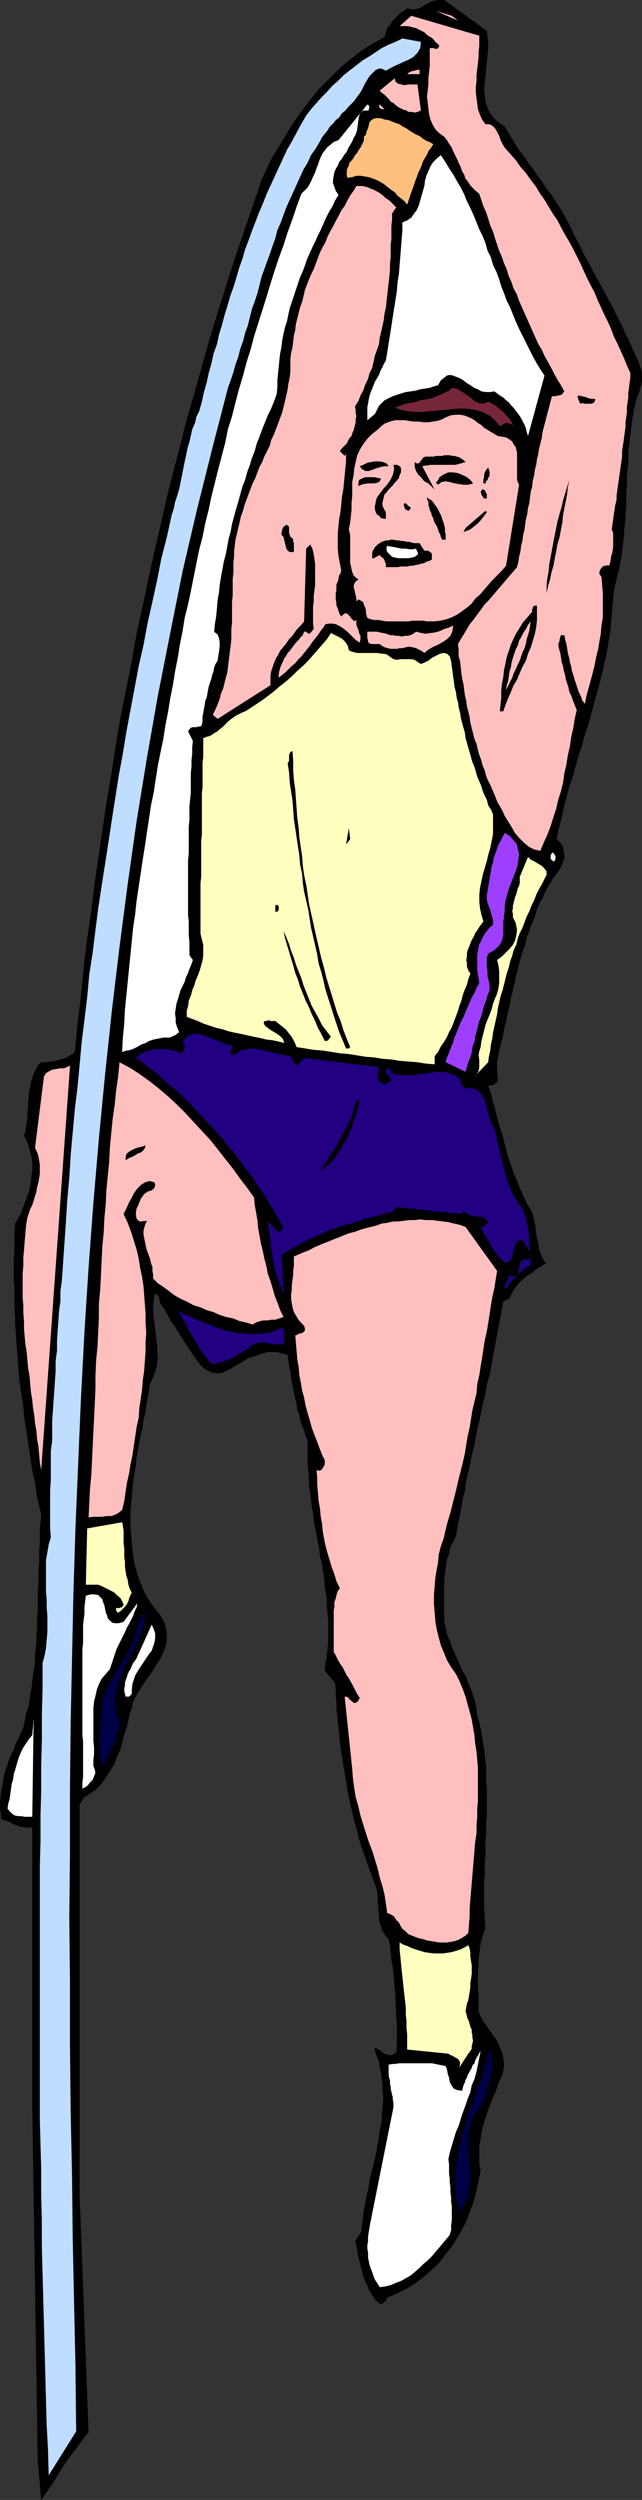
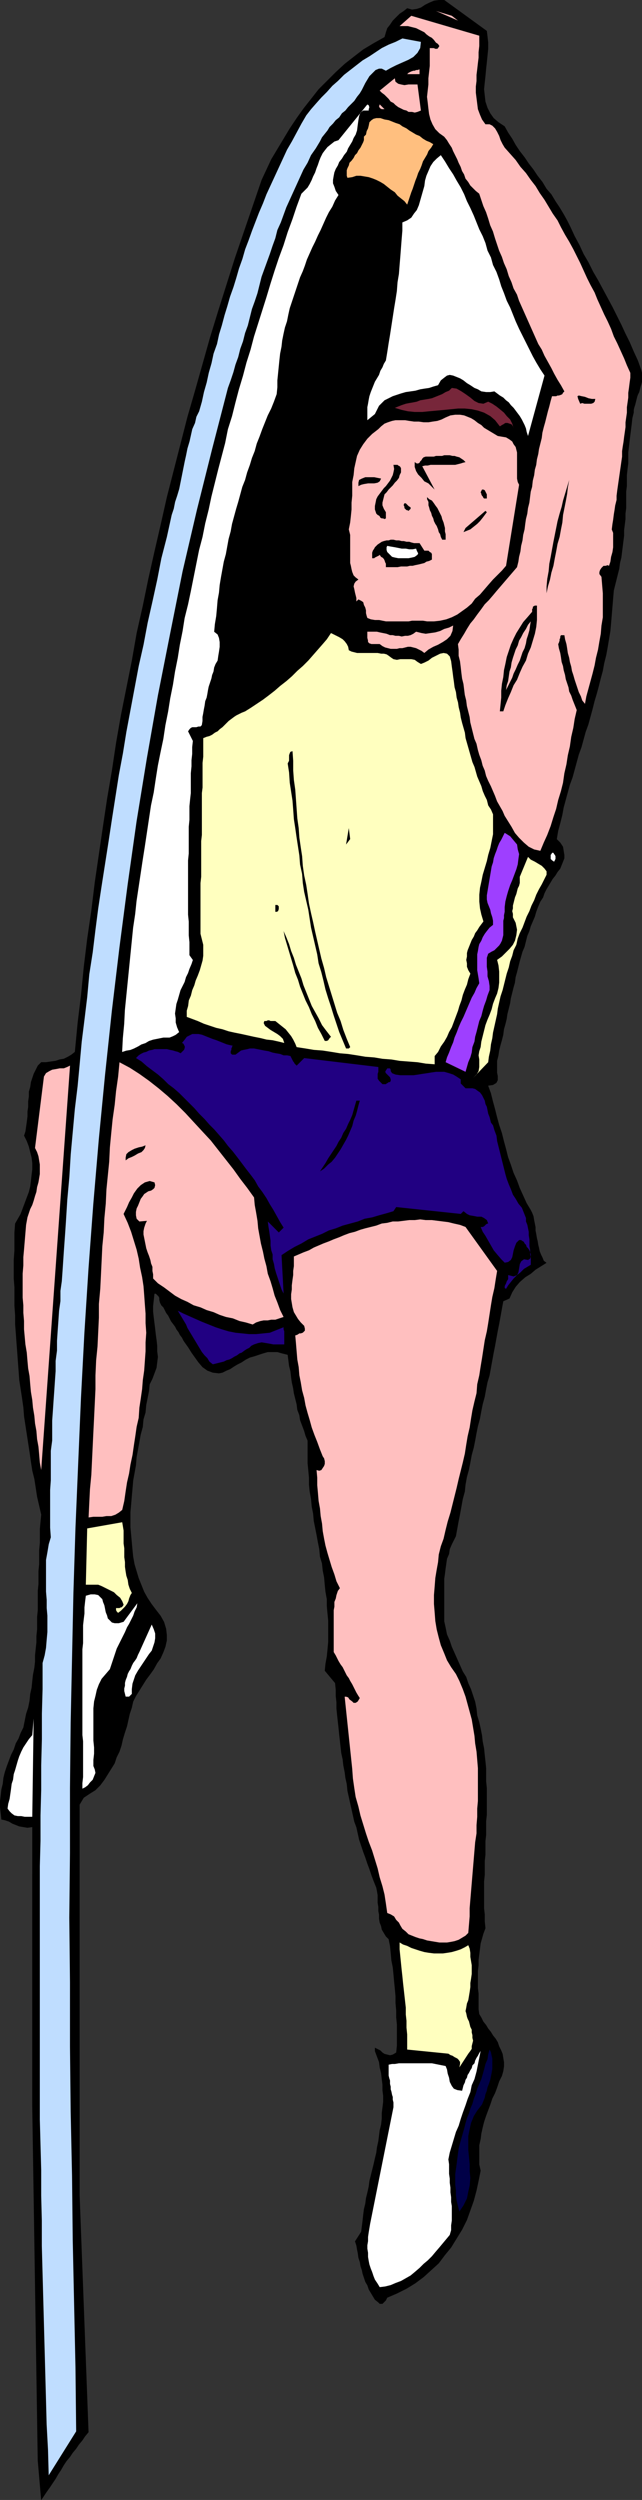
<svg xmlns="http://www.w3.org/2000/svg" xmlns:ns1="http://sodipodi.sourceforge.net/DTD/sodipodi-0.dtd" xmlns:ns2="http://www.inkscape.org/namespaces/inkscape" version="1.0" width="39.985mm" height="155.668mm" id="svg54" ns1:docname="Pole Vault 4.wmf">
  <rect width="100%" height="100%" fill="#333333" stroke="none" />
  <ns1:namedview id="namedview54" pagecolor="#ffffff" bordercolor="#000000" borderopacity="0.25" ns2:showpageshadow="2" ns2:pageopacity="0.0" ns2:pagecheckerboard="0" ns2:deskcolor="#d1d1d1" ns2:document-units="mm" />
  <defs id="defs1">
    <pattern id="WMFhbasepattern" patternUnits="userSpaceOnUse" width="6" height="6" x="0" y="0" />
  </defs>
  <path style="fill:#000000;fill-opacity:1;fill-rule:evenodd;stroke:none" d="m 114.597,7.272 0.162,1.293 0.162,1.454 v 1.454 l -0.162,1.616 -0.162,1.616 -0.162,1.454 -0.162,1.778 -0.162,1.454 -0.162,1.616 0.162,1.454 0.162,1.454 0.485,1.454 0.647,1.293 0.808,1.131 1.131,0.97 1.455,0.97 0.808,1.454 0.97,1.454 0.808,1.454 0.97,1.454 1.131,1.454 0.97,1.454 1.131,1.454 0.97,1.454 1.131,1.454 0.97,1.616 1.131,1.293 0.97,1.616 0.97,1.454 0.97,1.616 0.808,1.454 0.808,1.616 0.97,2.101 1.131,2.101 0.97,2.101 1.131,1.939 1.131,2.262 1.131,1.939 1.131,2.101 1.131,2.101 1.131,2.101 0.97,1.939 1.131,2.262 0.97,2.101 0.97,1.939 0.97,2.262 0.97,2.101 0.808,2.262 0.162,0.646 v 0.646 0.808 0.646 l -0.162,0.646 -0.162,0.485 -0.162,0.646 -0.162,0.646 -0.323,0.646 -0.162,0.485 -0.162,0.646 -0.162,0.646 -0.162,0.646 -0.162,0.485 -0.162,0.646 v 0.646 l -0.323,1.293 -0.162,1.454 -0.162,1.293 -0.162,1.293 -0.162,1.293 -0.162,1.454 -0.162,1.293 v 1.293 1.293 l -0.162,1.293 -0.162,1.454 v 1.293 1.293 l -0.162,1.293 v 1.293 1.293 1.293 l -0.162,1.293 v 1.293 l -0.162,1.293 -0.162,1.293 v 1.293 l -0.162,1.293 -0.162,1.293 -0.162,1.293 -0.162,1.293 -0.323,1.293 -0.162,1.293 -0.323,1.293 -0.323,1.293 -0.323,1.293 -0.323,1.293 -0.162,1.939 -0.162,1.939 -0.162,1.939 -0.162,1.939 -0.162,1.778 -0.323,1.939 -0.323,1.939 -0.323,1.778 -0.485,1.939 -0.323,1.778 -0.485,1.778 -0.485,1.939 -0.485,1.778 -0.485,1.616 -0.485,1.939 -0.485,1.778 -0.485,1.778 -0.647,1.778 -0.485,1.778 -0.485,1.778 -0.647,1.778 -0.485,1.778 -0.485,1.778 -0.485,1.778 -0.647,1.778 -0.485,1.778 -0.485,1.778 -0.485,1.778 -0.323,1.778 -0.485,1.939 -0.485,1.778 -0.323,1.939 0.808,0.808 0.647,0.97 0.162,0.97 0.162,0.97 v 0.808 l -0.323,0.808 -0.323,0.808 -0.323,0.808 -0.647,0.808 -0.485,0.808 -0.647,0.808 -0.485,0.808 -0.485,0.808 -0.485,0.808 -0.485,0.97 -0.323,0.97 -0.647,0.97 -0.485,1.131 -0.485,1.293 -0.323,1.131 -0.485,1.131 -0.485,1.131 -0.323,1.131 -0.485,1.131 -0.323,1.293 -0.323,1.293 -0.485,1.131 -0.323,1.131 -0.323,1.131 -0.323,1.293 -0.323,1.293 -0.323,1.131 -0.162,1.293 -0.323,1.131 -0.323,1.293 -0.323,1.293 -0.162,1.131 -0.323,1.293 -0.323,1.293 -0.162,1.131 -0.323,1.293 -0.323,1.131 -0.162,1.293 -0.323,1.293 -0.323,1.131 -0.323,1.293 -0.162,1.131 -0.323,1.293 v 0.808 0.808 1.131 l 0.162,0.808 v 0.97 l -0.323,0.646 -0.808,0.485 -1.131,0.162 0.647,1.778 0.485,1.939 0.485,1.778 0.485,1.939 0.485,1.778 0.647,1.939 0.485,1.939 0.485,1.778 0.485,1.939 0.647,1.778 0.647,1.939 0.808,1.778 0.647,1.778 0.808,1.778 0.808,1.778 0.97,1.616 0.323,0.646 0.323,0.808 0.162,0.97 0.162,0.808 0.162,0.808 v 0.808 l 0.162,0.808 0.162,0.97 0.162,0.646 0.162,0.97 0.162,0.646 0.162,0.808 0.323,0.808 0.323,0.646 0.323,0.808 0.647,0.485 -1.293,0.808 -1.293,0.808 -1.131,0.97 -1.293,0.808 -1.293,1.131 -0.97,1.131 -0.808,1.293 -0.647,1.454 -1.455,0.646 -0.323,1.778 -0.323,1.778 -0.323,1.778 -0.323,1.616 -0.323,1.778 -0.323,1.778 -0.323,1.616 -0.323,1.778 -0.323,1.778 -0.323,1.778 -0.485,1.616 -0.323,1.616 -0.323,1.778 -0.485,1.778 -0.323,1.616 -0.323,1.778 -0.485,1.778 -0.323,1.616 -0.323,1.778 -0.323,1.616 -0.485,1.778 -0.323,1.778 -0.323,1.616 -0.485,1.778 -0.323,1.778 -0.162,1.616 -0.485,1.778 -0.323,1.778 -0.323,1.778 -0.323,1.616 -0.323,1.778 -0.323,1.778 -0.485,0.97 -0.485,0.97 -0.485,1.131 -0.162,1.131 -0.485,1.131 -0.162,1.131 -0.162,1.131 -0.162,1.293 -0.162,1.131 v 1.131 1.293 1.131 1.293 1.131 1.293 1.131 1.616 l 0.323,1.454 0.323,1.616 0.647,1.454 0.485,1.454 0.647,1.454 0.647,1.454 0.647,1.454 0.647,1.454 0.808,1.293 0.485,1.454 0.647,1.454 0.485,1.454 0.485,1.454 0.323,1.616 0.162,1.616 0.485,1.616 0.323,1.454 0.323,1.616 0.162,1.454 0.323,1.616 0.162,1.616 0.162,1.454 0.162,1.616 v 1.454 1.616 l 0.162,1.616 v 1.616 1.454 1.616 1.616 l -0.162,1.454 v 1.454 1.778 l -0.162,1.454 v 1.616 1.616 l -0.162,1.454 v 1.616 1.616 l -0.162,1.616 v 1.454 1.616 1.616 1.616 l 0.162,1.454 v 1.616 l 0.162,1.616 -0.485,1.293 -0.323,1.131 -0.323,1.131 -0.162,1.293 -0.162,1.293 -0.162,1.293 v 1.293 l -0.162,1.293 v 1.454 1.293 1.293 l 0.162,1.293 v 1.293 1.293 1.131 l 0.162,1.131 0.485,0.808 0.485,0.97 0.647,0.808 0.485,0.808 0.647,0.808 0.485,0.808 0.647,0.808 0.485,0.808 0.323,0.97 0.485,0.97 0.323,0.808 0.162,0.97 0.162,0.97 v 0.97 l -0.162,1.131 -0.323,1.131 -0.647,1.293 -0.485,1.454 -0.485,1.293 -0.647,1.293 -0.485,1.454 -0.485,1.293 -0.485,1.293 -0.485,1.454 -0.323,1.293 -0.323,1.454 -0.162,1.293 -0.323,1.454 v 1.454 1.454 1.616 l 0.323,1.454 -0.485,2.424 -0.485,2.262 -0.647,2.424 -0.808,2.262 -0.808,2.262 -1.131,2.262 -1.293,2.101 -1.293,2.101 -1.455,1.778 -1.455,1.939 -1.778,1.616 -1.778,1.616 -1.94,1.454 -2.101,1.293 -2.263,1.131 -2.263,0.97 -0.162,0.323 -0.162,0.323 -0.323,0.323 -0.162,0.162 -0.323,0.323 h -0.323 -0.323 l -0.323,-0.323 -0.808,-0.646 -0.485,-0.808 -0.485,-0.808 -0.485,-0.808 -0.323,-0.97 -0.485,-0.808 -0.323,-0.97 -0.323,-0.97 -0.162,-0.808 -0.323,-0.97 -0.162,-0.97 -0.323,-0.97 -0.162,-1.131 -0.162,-0.808 -0.162,-0.97 -0.323,-0.97 1.455,-2.262 0.162,-1.293 0.162,-1.293 0.162,-1.454 0.162,-1.293 0.323,-1.293 0.162,-1.293 0.323,-1.293 0.323,-1.454 0.162,-1.293 0.323,-1.293 0.323,-1.293 0.323,-1.293 0.323,-1.454 0.323,-1.293 0.162,-1.293 0.323,-1.454 0.162,-1.293 0.162,-1.293 0.323,-1.293 0.162,-1.454 v -1.293 l 0.162,-1.293 0.162,-1.293 v -1.454 l -0.162,-1.293 v -1.293 l -0.162,-1.293 -0.162,-1.454 -0.323,-1.293 -0.162,-1.293 -0.485,-1.293 -0.485,-1.293 v -0.808 l 0.647,0.323 0.647,0.323 0.485,0.485 0.485,0.323 0.647,0.162 0.647,0.162 0.647,-0.162 0.808,-0.485 0.162,-1.616 v -1.616 -1.616 -1.778 l -0.162,-1.616 v -1.616 l -0.162,-1.778 v -1.616 l -0.162,-1.778 -0.162,-1.616 -0.162,-1.778 -0.162,-1.616 -0.323,-1.616 -0.162,-1.778 -0.162,-1.616 -0.323,-1.616 -0.647,-0.646 -0.485,-0.808 -0.485,-0.808 -0.162,-0.808 -0.323,-0.808 -0.162,-0.97 v -0.97 l -0.162,-0.808 v -0.97 l -0.162,-0.97 v -0.97 -0.808 l -0.162,-0.97 -0.162,-0.808 -0.323,-0.808 -0.323,-0.808 -0.485,-1.293 -0.485,-1.454 -0.485,-1.293 -0.485,-1.454 -0.485,-1.293 -0.485,-1.454 -0.485,-1.454 -0.323,-1.454 -0.323,-1.454 -0.485,-1.293 -0.323,-1.454 -0.323,-1.454 -0.323,-1.454 -0.323,-1.454 -0.323,-1.454 -0.162,-1.616 -0.323,-1.454 -0.162,-1.293 -0.323,-1.616 -0.162,-1.454 -0.323,-1.454 -0.162,-1.454 -0.162,-1.454 -0.162,-1.454 -0.162,-1.616 -0.162,-1.454 -0.162,-1.454 -0.162,-1.616 v -1.454 l -0.162,-1.454 v -1.454 l -0.162,-1.616 -2.424,-2.909 0.162,-1.616 0.323,-1.778 0.162,-1.616 0.162,-1.778 v -1.778 -1.616 -1.616 l -0.162,-1.616 -0.162,-1.778 v -1.616 l -0.323,-1.778 -0.162,-1.616 -0.162,-1.778 -0.323,-1.616 -0.162,-1.616 -0.485,-1.616 -0.162,-1.778 -0.323,-1.616 -0.323,-1.778 -0.323,-1.616 -0.323,-1.616 -0.162,-1.778 -0.323,-1.616 -0.162,-1.778 -0.323,-1.778 -0.162,-1.616 v -1.616 l -0.162,-1.778 -0.162,-1.616 v -1.778 -1.778 -1.778 l -0.485,-1.131 -0.323,-1.131 -0.485,-1.293 -0.485,-1.293 -0.162,-1.131 -0.485,-1.293 -0.162,-1.293 -0.323,-1.293 -0.323,-1.293 -0.162,-1.131 -0.323,-1.454 -0.162,-1.131 -0.162,-1.454 -0.323,-1.293 -0.162,-1.293 -0.162,-1.293 -1.293,-0.323 -1.131,-0.323 h -1.131 -1.131 l -1.131,0.323 -0.97,0.323 -0.97,0.323 -1.131,0.323 -0.97,0.485 -0.97,0.646 -0.97,0.485 -0.808,0.485 -0.97,0.646 -0.808,0.323 -0.97,0.485 -0.808,0.162 -1.455,-0.162 -1.293,-0.485 -1.131,-0.808 -0.97,-1.131 -0.808,-1.131 -0.808,-1.131 -0.808,-1.293 -0.808,-1.131 -0.323,-0.485 -0.323,-0.646 -0.485,-0.646 -0.323,-0.646 -0.485,-0.646 -0.323,-0.646 -0.485,-0.646 -0.485,-0.646 -0.323,-0.646 -0.323,-0.646 -0.485,-0.646 -0.323,-0.646 -0.323,-0.646 -0.485,-0.485 -0.323,-0.646 -0.162,-0.646 v -0.485 l -0.162,-0.323 -0.323,-0.323 -0.323,-0.323 h -0.323 l -0.162,1.454 -0.162,1.454 v 1.293 l 0.162,1.454 0.162,1.293 0.162,1.293 0.162,1.454 0.162,1.131 0.162,1.454 v 1.293 l 0.162,1.293 -0.162,1.293 -0.162,1.293 -0.485,1.293 -0.485,1.293 -0.647,1.293 -0.162,1.616 -0.323,1.616 -0.323,1.616 -0.162,1.778 -0.485,1.616 -0.162,1.778 -0.485,1.778 -0.323,1.778 -0.323,1.778 -0.323,1.778 -0.162,1.939 -0.323,1.778 -0.323,1.778 -0.162,1.939 -0.162,1.778 -0.162,1.939 -0.162,1.778 v 1.778 1.778 l 0.162,1.778 0.162,1.778 0.162,1.778 0.162,1.616 0.323,1.778 0.485,1.616 0.485,1.616 0.647,1.616 0.647,1.616 0.808,1.454 0.97,1.454 0.97,1.293 1.131,1.454 0.808,1.454 0.485,1.616 0.162,1.454 v 1.293 l -0.323,1.454 -0.485,1.293 -0.647,1.454 -0.808,1.131 -0.808,1.454 -0.808,1.131 -0.97,1.293 -0.808,1.293 -0.808,1.293 -0.808,1.293 -0.647,1.293 -0.323,1.454 -0.485,1.454 -0.323,1.454 -0.323,1.454 -0.485,1.454 -0.485,1.616 -0.323,1.454 -0.485,1.454 -0.647,1.293 -0.485,1.454 -0.808,1.293 -0.808,1.293 -0.808,1.293 -0.97,1.293 -1.131,1.131 -1.293,0.808 -1.455,0.97 -0.97,1.616 v 91.945 l 2.101,55.749 -0.808,0.97 -0.647,0.97 -0.808,0.97 -0.647,0.97 -0.808,0.97 -0.647,0.97 -0.808,0.97 -0.647,0.97 -0.647,1.131 -0.647,0.97 -0.647,1.131 -0.647,0.97 -0.647,0.97 -0.808,1.131 -0.647,0.97 -0.647,0.97 -0.808,-9.372 -1.293,-83.381 V 429.994 L 6.465,430.156 5.495,429.994 4.526,429.832 3.718,429.509 2.909,429.186 2.101,428.701 1.131,428.378 0.323,428.216 0.162,426.762 0,425.308 v -1.454 l 0.162,-1.293 0.162,-1.454 0.323,-1.293 0.162,-1.454 0.323,-1.293 0.485,-1.454 0.485,-1.293 0.485,-1.293 0.647,-1.293 0.485,-1.454 0.647,-1.131 0.485,-1.293 0.647,-1.293 0.323,-1.616 0.323,-1.616 0.485,-1.454 0.323,-1.616 0.162,-1.616 0.323,-1.454 0.162,-1.616 0.162,-1.454 0.323,-1.616 0.162,-1.454 v -1.454 l 0.162,-1.616 0.162,-1.454 v -1.454 l 0.162,-1.616 v -1.454 -1.454 l 0.162,-1.616 v -1.454 -1.616 -1.454 l 0.162,-1.616 v -1.616 -1.454 l 0.162,-1.616 v -1.616 -1.616 l 0.162,-1.778 v -1.616 -1.616 l 0.162,-1.778 0.162,-1.616 -0.485,-2.101 -0.485,-2.101 -0.323,-2.101 -0.323,-2.101 -0.485,-1.939 -0.323,-2.101 -0.323,-2.262 -0.323,-2.101 -0.323,-2.101 -0.323,-2.101 -0.323,-2.101 -0.162,-2.101 -0.323,-2.262 -0.323,-2.101 -0.323,-2.101 -0.162,-2.262 -0.162,-2.101 -0.162,-2.262 -0.162,-2.101 -0.162,-2.262 -0.162,-2.101 v -2.101 l -0.162,-2.262 v -2.101 -2.262 L 3.233,300.883 v -2.262 -2.101 l 0.162,-2.262 v -2.101 -2.101 l 0.162,-2.101 0.647,-1.131 0.647,-1.131 0.485,-1.293 0.485,-1.293 0.485,-1.293 0.485,-1.293 0.323,-1.293 0.162,-1.293 0.162,-1.454 0.162,-1.293 v -1.454 l -0.162,-1.293 -0.323,-1.293 -0.323,-1.293 -0.485,-1.293 -0.647,-1.293 0.323,-0.97 0.162,-1.131 0.162,-1.131 0.162,-1.293 v -1.131 l 0.162,-1.131 v -1.293 l 0.162,-1.131 v -1.131 l 0.323,-1.131 0.162,-1.131 0.323,-0.97 0.323,-0.97 0.485,-0.97 0.485,-0.97 0.808,-0.808 h 1.131 l 1.131,-0.162 1.131,-0.162 0.97,-0.323 0.97,-0.162 0.97,-0.485 0.808,-0.485 0.808,-0.646 0.647,-6.787 0.808,-6.625 0.647,-6.625 0.808,-6.625 0.97,-6.625 0.808,-6.625 0.97,-6.625 0.97,-6.625 0.97,-6.464 1.131,-6.625 0.97,-6.464 1.131,-6.464 1.293,-6.464 1.293,-6.464 1.131,-6.464 1.455,-6.464 1.293,-6.302 1.455,-6.464 1.455,-6.302 1.455,-6.464 1.616,-6.302 1.616,-6.302 1.616,-6.302 1.778,-6.14 1.778,-6.302 1.778,-6.302 1.94,-6.302 1.94,-6.14 1.94,-6.14 2.101,-6.14 2.101,-6.14 2.101,-6.14 1.131,-2.424 1.131,-2.424 1.455,-2.424 1.455,-2.424 1.455,-2.424 1.616,-2.424 1.616,-2.262 1.778,-2.262 1.778,-2.262 1.94,-1.939 2.101,-2.101 2.101,-1.939 2.263,-1.778 2.101,-1.616 2.424,-1.454 2.586,-1.454 0.323,-1.131 0.323,-0.97 0.647,-0.808 0.647,-0.97 0.808,-0.808 0.808,-0.808 0.97,-0.646 0.808,-0.646 1.131,0.323 1.131,-0.162 0.97,-0.323 0.97,-0.646 0.97,-0.485 1.131,-0.485 L 103.283,0 h 1.293 z" id="path1" />
  <path style="fill:#ffbfbf;fill-opacity:1;fill-rule:evenodd;stroke:none" d="m 107.808,4.848 -5.172,-2.262 3.718,1.131 z" id="path2" />
  <path style="fill:#ffbfbf;fill-opacity:1;fill-rule:evenodd;stroke:none" d="m 112.819,8.403 v 1.293 1.131 l -0.162,1.454 v 1.293 l -0.162,1.293 -0.162,1.454 -0.162,1.293 v 1.454 l -0.162,1.293 v 1.454 l 0.162,1.293 0.162,1.293 0.162,1.293 0.485,1.293 0.485,1.131 0.808,1.131 h 0.97 l 0.647,0.323 0.647,0.646 0.485,0.808 0.485,0.97 0.323,0.97 0.485,0.97 0.485,0.808 1.293,1.454 1.293,1.454 1.131,1.616 1.293,1.454 1.131,1.616 1.131,1.454 0.97,1.616 1.131,1.616 0.97,1.616 0.97,1.616 1.131,1.616 0.808,1.616 0.97,1.778 0.97,1.616 0.97,1.778 0.808,1.616 0.808,1.616 0.808,1.778 0.808,1.778 0.808,1.616 0.97,1.778 0.647,1.616 0.808,1.778 0.808,1.778 0.808,1.616 0.808,1.778 0.647,1.778 0.808,1.616 0.808,1.778 0.808,1.778 0.647,1.616 0.808,1.778 v 1.131 l -0.162,1.131 -0.162,1.293 -0.162,1.131 v 1.131 l -0.162,1.131 -0.162,1.131 v 1.293 l -0.162,1.131 -0.162,1.131 v 1.131 l -0.162,1.131 -0.162,1.131 -0.162,1.293 -0.162,0.97 -0.162,1.131 v 1.293 l -0.162,1.131 -0.162,1.131 -0.162,1.131 -0.162,1.131 -0.162,1.131 -0.162,1.131 -0.162,1.131 -0.162,1.293 v 0.97 l -0.323,1.293 -0.162,1.131 -0.162,0.97 -0.162,1.293 -0.162,0.97 -0.162,1.293 0.323,0.808 v 1.131 1.131 1.131 l -0.162,1.131 -0.323,1.131 -0.162,1.131 -0.323,0.97 -0.323,-0.162 -0.485,0.162 h -0.485 l -0.485,0.485 -0.323,0.485 -0.162,0.485 v 0.485 l 0.485,0.646 0.162,1.939 0.162,1.939 v 1.939 1.778 1.939 l -0.323,1.939 -0.162,1.939 -0.323,1.778 -0.323,1.939 -0.485,1.939 -0.323,1.778 -0.485,1.939 -0.485,1.778 -0.485,1.778 -0.485,1.778 -0.323,1.778 -0.647,-0.808 -0.323,-0.97 -0.485,-0.97 -0.323,-0.97 -0.323,-0.97 -0.323,-0.97 -0.323,-1.131 -0.323,-0.97 -0.162,-0.97 -0.323,-1.131 -0.162,-0.97 -0.323,-1.131 -0.162,-1.131 -0.162,-0.97 -0.323,-1.131 -0.162,-0.97 h -0.485 -0.323 l -0.162,0.323 v 0.323 l -0.162,0.323 v 0.323 l -0.162,0.485 -0.162,0.323 0.162,0.97 0.323,1.131 0.162,0.97 0.162,1.131 0.323,0.97 0.162,0.97 0.323,1.131 0.162,0.97 0.323,0.97 0.323,0.97 0.162,0.97 0.485,0.97 0.323,0.97 0.323,0.808 0.323,0.808 0.323,0.808 -0.485,2.101 -0.323,2.101 -0.485,2.101 -0.323,2.262 -0.485,2.101 -0.323,2.101 -0.485,2.101 -0.323,2.262 -0.485,1.939 -0.647,2.101 -0.485,2.101 -0.647,1.939 -0.647,2.101 -0.808,2.101 -0.808,1.778 -0.808,1.939 -1.455,-0.323 -1.293,-0.646 -1.131,-0.97 -1.131,-1.131 -0.97,-1.131 -0.808,-1.454 -0.808,-1.293 -0.808,-1.293 -0.485,-1.131 -0.647,-1.131 -0.647,-1.131 -0.485,-1.293 -0.485,-1.131 -0.485,-1.131 -0.647,-1.293 -0.485,-1.131 -0.323,-1.293 -0.485,-1.131 -0.323,-1.293 -0.485,-1.293 -0.323,-1.131 -0.323,-1.454 -0.485,-1.131 -0.323,-1.293 -0.323,-1.293 -0.323,-1.293 -0.162,-1.293 -0.323,-1.293 -0.323,-1.293 -0.162,-1.293 -0.323,-1.293 -0.162,-1.293 -0.162,-1.293 -0.323,-1.293 -0.162,-1.293 -0.162,-1.454 -0.162,-1.293 -0.323,-1.293 v -1.454 l -0.162,-1.293 0.647,-1.131 0.808,-1.293 0.647,-1.131 0.808,-1.293 0.808,-0.97 0.808,-1.131 0.97,-1.293 0.808,-1.131 0.97,-0.97 0.97,-1.131 0.808,-0.97 0.97,-1.131 0.97,-1.131 0.97,-1.131 0.97,-1.131 0.97,-1.131 0.323,-1.293 0.162,-1.131 0.323,-1.293 0.162,-1.293 0.323,-1.293 0.162,-1.293 0.323,-1.293 0.162,-1.293 0.162,-1.131 0.323,-1.293 0.162,-1.293 0.323,-1.293 0.162,-1.293 0.162,-1.293 0.323,-1.131 0.162,-1.454 0.323,-1.293 0.162,-1.293 0.323,-1.131 0.162,-1.293 0.323,-1.293 0.162,-1.131 0.323,-1.293 0.323,-1.293 0.162,-1.293 0.323,-1.293 0.323,-1.131 0.323,-1.293 0.323,-1.293 0.323,-1.131 0.323,-1.293 0.323,-1.131 h 0.485 0.485 l 0.323,-0.162 h 0.323 l 0.485,-0.162 0.323,-0.162 0.162,-0.323 0.323,-0.323 -0.808,-1.454 -0.808,-1.293 -0.808,-1.454 -0.647,-1.293 -0.808,-1.454 -0.808,-1.454 -0.647,-1.454 -0.808,-1.293 -0.647,-1.454 -0.647,-1.454 -0.647,-1.454 -0.647,-1.454 -0.647,-1.454 -0.647,-1.454 -0.647,-1.454 -0.485,-1.454 -0.808,-1.454 -0.485,-1.454 -0.647,-1.454 -0.485,-1.616 -0.647,-1.454 -0.485,-1.454 -0.647,-1.454 -0.485,-1.454 -0.485,-1.454 -0.485,-1.616 -0.647,-1.454 -0.485,-1.616 -0.485,-1.454 -0.647,-1.454 -0.485,-1.454 -0.485,-1.454 -0.808,-0.646 -0.647,-0.646 -0.647,-0.646 -0.485,-0.808 -0.647,-0.808 -0.323,-0.97 -0.485,-0.808 -0.323,-0.97 -0.485,-0.97 -0.323,-0.808 -0.485,-0.97 -0.485,-0.97 -0.323,-0.808 -0.647,-0.97 -0.485,-0.808 -0.647,-0.808 -1.131,-0.808 -0.97,-0.97 -0.647,-1.131 -0.485,-1.131 -0.323,-1.293 -0.162,-1.293 -0.162,-1.454 -0.162,-1.293 0.162,-1.454 0.162,-1.454 v -1.454 l 0.162,-1.454 0.162,-1.454 v -1.454 -1.293 -1.454 h 0.485 0.162 0.323 l 0.323,0.162 h 0.162 0.323 l 0.162,-0.162 0.323,-0.485 -0.323,-0.485 -0.485,-0.323 -0.485,-0.646 -0.485,-0.485 L 101.02,8.564 100.373,8.08 99.888,7.595 99.242,7.272 98.595,6.948 97.949,6.625 97.302,6.464 96.656,6.302 96.009,6.14 h -0.647 -0.808 -0.485 l 2.748,-2.424 z" id="path3" />
  <path style="fill:#bfddff;fill-opacity:1;fill-rule:evenodd;stroke:none" d="m 99.08,9.857 -0.162,1.454 -0.647,1.131 -0.97,0.97 -1.131,0.646 -1.455,0.646 -1.455,0.646 -1.293,0.646 -1.131,0.646 -0.97,-0.485 h -0.647 l -0.808,0.323 -0.647,0.646 -0.808,0.808 -0.485,0.808 -0.485,0.808 -0.323,0.646 -0.485,0.97 -0.485,0.808 -0.647,0.808 -0.647,0.97 -0.647,0.646 -0.808,0.808 -0.647,0.808 -0.808,0.646 -0.647,0.97 -0.808,0.646 -0.647,0.808 -0.808,0.808 -0.485,0.808 -0.647,0.808 -0.647,0.808 -0.485,0.97 -0.97,1.616 -1.131,1.616 -0.808,1.778 -0.97,1.616 -0.808,1.778 -0.808,1.778 -0.808,1.778 -0.808,1.778 -0.808,1.778 -0.647,1.778 -0.647,1.778 -0.808,1.778 -0.485,1.939 -0.647,1.778 -0.647,1.939 -0.647,1.778 -0.647,1.778 -0.647,1.778 -0.485,1.939 -0.485,1.939 -0.647,1.939 -0.647,1.778 -0.485,1.939 -0.485,1.939 -0.647,1.778 -0.485,1.939 -0.647,1.778 -0.485,1.939 -0.647,1.778 -0.485,1.778 -0.647,1.939 -0.647,1.778 -3.718,14.382 -3.556,14.22 -3.394,14.543 -2.909,14.543 -2.909,14.705 -2.586,14.705 -2.424,14.866 -2.101,14.866 -1.94,14.866 -1.778,14.866 -1.616,15.19 -1.455,15.028 -1.293,15.19 -1.131,15.19 -0.97,15.19 -0.808,15.351 -0.647,15.19 -0.647,15.351 -0.485,15.351 -0.323,15.351 -0.323,15.19 -0.162,15.351 v 15.19 l -0.162,15.351 0.162,15.19 v 15.19 l 0.162,15.19 0.323,15.19 0.162,15.028 0.323,15.028 0.323,15.028 0.162,15.028 -6.465,10.342 -0.162,-5.979 -0.323,-5.979 -0.162,-6.14 -0.162,-5.979 -0.162,-5.979 -0.162,-5.979 -0.162,-5.979 -0.162,-5.979 -0.162,-5.979 v -5.979 L 9.698,516.768 v -6.14 l -0.162,-5.817 -0.162,-5.979 v -5.979 -5.979 -5.979 -5.979 -5.817 -5.979 -5.979 -5.979 -5.979 -5.979 l 0.162,-5.979 v -5.979 l 0.162,-5.979 v -5.817 l 0.162,-6.14 v -5.979 l 0.162,-5.817 v -6.14 l 0.485,-1.778 0.323,-1.778 0.162,-1.939 0.162,-1.778 v -1.939 -1.939 l -0.162,-1.778 v -1.939 l -0.162,-1.939 v -1.939 -1.939 -1.778 -1.778 l 0.323,-1.778 0.323,-1.939 0.485,-1.616 -0.162,-2.262 v -2.262 -2.262 -2.262 -2.101 l 0.162,-2.262 v -2.424 -2.262 -2.262 l 0.323,-2.424 v -2.262 -2.424 l 0.162,-2.262 0.162,-2.424 0.162,-2.262 0.162,-2.424 0.162,-2.262 v -2.424 l 0.323,-2.424 v -2.262 l 0.162,-2.424 0.162,-2.262 0.162,-2.424 0.323,-2.262 v -2.424 l 0.323,-2.262 0.162,-2.262 0.162,-2.424 0.162,-2.424 0.162,-2.262 0.162,-2.262 0.162,-2.424 0.323,-5.171 0.485,-5.332 0.323,-5.333 0.485,-5.333 0.485,-5.332 0.647,-5.333 0.485,-5.171 0.485,-5.332 0.647,-5.171 0.647,-5.333 0.485,-5.332 0.808,-5.171 0.647,-5.333 0.647,-5.009 0.808,-5.333 0.808,-5.171 0.808,-5.171 0.808,-5.333 0.808,-5.171 0.808,-5.171 0.97,-5.171 0.808,-5.009 0.97,-5.171 0.97,-5.171 0.97,-5.171 1.131,-5.009 0.97,-5.171 1.131,-5.009 1.131,-5.171 0.97,-5.009 1.293,-5.009 1.131,-5.171 0.485,-1.454 0.323,-1.616 0.485,-1.454 0.485,-1.616 0.323,-1.616 0.323,-1.616 0.323,-1.616 0.323,-1.616 0.323,-1.454 0.323,-1.616 0.485,-1.616 0.323,-1.454 0.323,-1.454 0.647,-1.454 0.323,-1.454 0.647,-1.293 0.647,-2.262 0.485,-2.262 0.647,-2.262 0.485,-2.262 0.647,-2.262 0.485,-2.262 0.808,-2.262 0.485,-2.262 0.647,-2.101 0.647,-2.424 0.647,-2.101 0.647,-2.262 0.808,-2.262 0.647,-2.101 0.647,-2.262 0.808,-2.262 0.647,-2.262 0.808,-2.101 0.808,-2.262 0.808,-2.101 0.808,-2.101 0.97,-2.262 0.808,-2.101 0.97,-2.101 0.97,-2.101 0.97,-2.101 0.97,-2.101 0.97,-2.101 1.131,-1.939 1.131,-2.101 1.131,-2.101 1.131,-1.939 1.131,-1.454 1.131,-1.293 1.293,-1.454 1.293,-1.293 1.293,-1.454 1.293,-1.131 1.455,-1.454 1.455,-1.131 1.455,-1.131 1.455,-1.131 1.616,-0.97 1.455,-0.97 1.455,-0.97 1.616,-0.808 1.616,-0.646 1.616,-0.808 z" id="path4" />
  <path style="fill:#ffbfbf;fill-opacity:1;fill-rule:evenodd;stroke:none" d="m 98.757,17.452 h -2.909 l 0.323,-0.323 0.323,-0.162 0.323,-0.162 0.485,-0.162 h 0.323 l 0.323,-0.162 h 0.323 l 0.485,-0.162 z" id="path5" />
  <path style="fill:#ffbfbf;fill-opacity:1;fill-rule:evenodd;stroke:none" d="m 98.272,19.876 0.808,6.14 -0.808,0.323 -0.647,0.162 -0.647,-0.162 h -0.808 l -0.485,-0.323 -0.647,-0.162 -0.647,-0.323 -0.647,-0.323 -0.647,-0.485 -0.485,-0.485 -0.647,-0.323 -0.485,-0.646 -0.485,-0.485 -0.485,-0.485 -0.647,-0.485 -0.485,-0.485 3.556,-2.909 0.162,0.808 0.647,0.485 0.647,0.162 0.808,0.162 0.97,-0.162 h 0.808 0.808 z" id="path6" />
  <path style="fill:#ffffff;fill-opacity:1;fill-rule:evenodd;stroke:none" d="m 86.796,26.016 h -1.293 l -0.647,0.485 -0.323,0.808 -0.162,0.97 -0.162,1.131 -0.162,1.293 -0.323,0.97 -0.485,0.808 -0.323,0.808 -0.485,0.808 -0.485,0.808 -0.323,0.808 -0.647,0.808 -0.485,0.808 -0.647,0.808 -0.323,0.808 -0.485,0.808 -0.323,0.808 -0.162,0.808 -0.162,0.97 v 0.808 l 0.323,0.808 0.323,0.97 0.647,0.97 -0.808,1.293 -0.647,1.454 -0.808,1.293 -0.647,1.293 -0.647,1.454 -0.647,1.454 -0.647,1.293 -0.647,1.454 -0.647,1.293 -0.647,1.454 -0.647,1.454 -0.485,1.454 -0.485,1.293 -0.647,1.454 -0.485,1.454 -0.485,1.454 -0.485,1.454 -0.485,1.454 -0.485,1.454 -0.323,1.454 -0.323,1.616 -0.485,1.454 -0.323,1.454 -0.323,1.616 -0.162,1.454 -0.323,1.616 -0.162,1.454 -0.162,1.616 -0.162,1.616 -0.162,1.616 v 1.616 l -0.162,1.616 -0.647,1.778 -0.647,1.616 -0.808,1.616 -0.647,1.616 -0.647,1.616 -0.647,1.778 -0.647,1.616 -0.485,1.778 -0.647,1.616 -0.485,1.616 -0.647,1.778 -0.485,1.778 -0.647,1.616 -0.485,1.778 -0.485,1.778 -0.485,1.616 -0.485,1.778 -0.485,1.778 -0.323,1.778 -0.485,1.778 -0.323,1.778 -0.323,1.778 -0.485,1.778 -0.323,1.778 -0.323,1.778 -0.323,1.939 -0.162,1.778 -0.323,1.778 -0.162,1.939 -0.162,1.778 -0.323,1.939 -0.162,1.778 0.808,0.646 0.323,0.808 0.162,0.97 v 1.131 l -0.162,1.131 -0.162,0.97 -0.162,1.131 -0.485,0.808 -0.323,0.808 -0.162,0.97 -0.323,0.808 -0.162,0.808 -0.323,0.97 -0.323,0.97 -0.162,0.808 -0.162,0.97 -0.162,0.808 -0.323,0.808 -0.162,1.131 -0.162,0.808 -0.162,0.97 -0.162,0.808 v 0.97 l -0.162,0.97 -0.323,0.323 h -0.485 l -0.485,0.162 h -0.485 -0.485 l -0.323,0.162 -0.323,0.323 -0.323,0.485 1.131,2.262 -0.162,1.454 v 1.616 l -0.162,1.454 v 1.454 l -0.162,1.616 v 1.616 1.454 1.616 l -0.162,1.454 -0.162,1.616 v 1.616 1.616 l -0.162,1.616 v 1.616 1.454 1.616 1.616 l -0.162,1.616 v 1.616 1.616 1.616 1.616 1.454 1.778 1.616 1.454 l 0.162,1.616 v 1.616 1.616 l 0.162,1.616 v 1.454 1.616 l 0.808,1.131 -0.323,0.97 -0.485,1.131 -0.323,0.97 -0.485,0.97 -0.323,1.131 -0.485,0.97 -0.485,0.97 -0.323,1.131 -0.323,1.131 -0.323,0.97 -0.162,1.131 -0.162,1.131 0.162,1.131 v 0.97 l 0.323,1.131 0.485,1.131 -0.808,0.646 -0.647,0.323 -0.808,0.323 h -0.647 -0.808 l -0.808,0.162 -0.808,0.162 -0.808,0.162 -0.97,0.323 -0.808,0.485 -0.97,0.323 -0.808,0.485 -0.97,0.485 -0.808,0.323 -0.97,0.162 -0.97,0.323 0.162,-3.232 0.323,-3.393 0.162,-3.232 0.323,-3.232 0.323,-3.232 0.323,-3.232 0.323,-3.232 0.323,-3.232 0.323,-3.232 0.485,-3.232 0.323,-3.07 0.485,-3.232 0.485,-3.232 0.485,-3.232 0.485,-3.07 0.485,-3.232 0.485,-3.232 0.485,-3.232 0.647,-3.07 0.485,-3.232 0.485,-3.07 0.647,-3.232 0.647,-3.07 0.485,-3.232 0.647,-3.232 0.485,-3.07 0.647,-3.232 0.485,-3.07 0.647,-3.232 0.485,-3.07 0.647,-3.232 0.485,-3.07 0.808,-3.232 0.647,-3.07 0.647,-3.232 0.647,-3.232 0.647,-3.232 0.808,-3.07 0.647,-3.232 0.808,-3.232 0.647,-3.07 0.808,-3.232 0.808,-3.232 0.808,-3.07 0.808,-3.07 0.647,-3.232 0.97,-3.07 0.808,-3.232 0.808,-3.07 0.97,-3.232 0.808,-3.07 0.97,-3.07 0.808,-3.07 0.97,-3.07 0.97,-3.07 0.97,-3.07 0.97,-3.232 0.97,-3.07 0.97,-2.909 1.131,-3.07 0.97,-3.07 1.131,-3.07 0.97,-2.909 1.131,-3.07 0.647,-0.646 0.808,-0.808 0.485,-0.808 0.485,-0.97 0.323,-0.808 0.485,-0.97 0.323,-0.97 0.323,-0.808 0.323,-0.97 0.323,-0.808 0.485,-0.97 0.485,-0.646 0.647,-0.808 0.808,-0.646 0.808,-0.646 0.97,-0.323 6.789,-8.403 0.323,0.162 0.162,0.485 -0.162,0.485 z" id="path7" />
  <path style="fill:#ffbfbf;fill-opacity:1;fill-rule:evenodd;stroke:none" d="m 90.514,25.693 v 0 0 h -0.323 -0.323 l -0.323,-0.162 -0.162,-0.162 -0.162,-0.323 0.162,-0.485 z" id="path8" />
  <path style="fill:#ffbf7f;fill-opacity:1;fill-rule:evenodd;stroke:none" d="m 101.99,33.934 -0.485,0.808 -0.647,0.808 -0.323,0.808 -0.485,0.808 -0.485,0.808 -0.323,0.97 -0.323,0.808 -0.485,0.97 -0.323,0.97 -0.323,0.808 -0.323,0.97 -0.323,0.97 -0.323,0.808 -0.323,0.97 -0.323,0.97 -0.323,0.97 L 95.201,47.346 94.393,46.7 93.585,46.053 92.938,45.246 91.968,44.599 91.16,43.953 90.352,43.306 89.544,42.822 88.574,42.337 87.766,42.014 86.796,41.691 85.826,41.529 84.857,41.367 h -0.97 l -0.97,0.323 -1.131,0.162 -0.162,-0.485 v -0.646 -0.646 l 0.162,-0.485 0.323,-0.646 0.162,-0.646 0.485,-0.485 0.485,-0.646 0.323,-0.646 0.485,-0.485 0.323,-0.646 0.485,-0.646 0.323,-0.646 0.323,-0.646 0.162,-0.485 v -0.808 l 0.485,-0.485 0.162,-0.808 0.323,-0.646 0.162,-0.646 0.162,-0.808 0.485,-0.485 0.485,-0.323 0.647,-0.162 h 0.97 l 0.97,0.323 0.97,0.162 0.808,0.323 0.808,0.323 0.97,0.323 0.647,0.485 0.97,0.485 0.647,0.485 0.808,0.485 0.808,0.485 0.808,0.323 0.808,0.646 0.808,0.485 0.808,0.323 z" id="path9" />
  <path style="fill:#ffffff;fill-opacity:1;fill-rule:evenodd;stroke:none" d="m 128.174,88.39 -3.879,14.22 -0.323,-0.97 -0.162,-0.808 -0.323,-0.808 -0.323,-0.646 -0.323,-0.646 -0.485,-0.808 -0.485,-0.646 -0.485,-0.646 -0.485,-0.646 -0.647,-0.646 -0.485,-0.646 -0.647,-0.485 -0.647,-0.646 -0.808,-0.485 -0.647,-0.485 -0.647,-0.485 -0.97,0.162 h -0.97 l -1.131,-0.162 -0.808,-0.485 -0.808,-0.323 -0.97,-0.646 -0.808,-0.485 -0.808,-0.646 -0.808,-0.485 -0.808,-0.323 -0.808,-0.323 -0.808,-0.162 -0.647,0.162 -0.647,0.485 -0.808,0.646 -0.647,1.131 -1.131,0.323 -0.97,0.323 -1.131,0.162 -0.97,0.162 -1.131,0.323 -1.131,0.162 -1.131,0.162 -1.131,0.323 -0.97,0.323 -0.97,0.323 -0.97,0.485 -0.97,0.485 -0.647,0.646 -0.647,0.646 -0.485,0.97 -0.485,0.97 -1.778,1.454 V 97.924 96.793 95.824 l 0.162,-0.808 0.162,-0.97 0.162,-0.808 0.323,-0.97 0.323,-0.808 0.323,-0.808 0.323,-0.808 0.485,-0.808 0.485,-0.808 0.323,-0.97 0.485,-0.808 0.323,-0.808 0.485,-0.808 0.323,-1.939 0.323,-2.101 0.323,-1.939 0.323,-2.101 0.323,-2.101 0.323,-2.101 0.323,-1.939 0.323,-2.101 0.162,-2.101 0.323,-1.939 0.162,-2.101 0.162,-1.939 0.162,-2.101 0.162,-2.101 0.162,-1.939 v -1.939 l 1.131,-0.485 0.97,-0.646 0.647,-0.97 0.647,-0.808 0.485,-1.131 0.323,-1.131 0.323,-1.131 0.323,-1.131 0.323,-1.131 0.162,-1.293 0.323,-1.131 0.485,-1.131 0.485,-1.131 0.647,-0.97 0.808,-0.808 0.97,-0.808 0.97,1.454 0.97,1.616 0.97,1.454 0.808,1.454 0.97,1.616 0.808,1.616 0.647,1.616 0.808,1.616 0.808,1.778 0.647,1.616 0.647,1.616 0.808,1.616 0.647,1.616 0.485,1.778 0.808,1.616 0.485,1.778 0.808,1.616 0.647,1.778 0.485,1.616 0.647,1.616 0.647,1.778 0.808,1.616 0.647,1.616 0.647,1.616 0.808,1.778 0.808,1.616 0.808,1.616 0.808,1.616 0.808,1.616 0.808,1.454 0.97,1.616 z" id="path10" />
-   <path style="fill:#ffbfbf;fill-opacity:1;fill-rule:evenodd;stroke:none" d="m 93.261,48.801 -0.97,1.454 v 1.454 l -0.162,1.454 v 1.454 1.616 l -0.162,1.454 v 1.454 1.454 l -0.162,1.454 v 1.454 l -0.162,1.616 -0.162,1.454 -0.162,1.454 -0.162,1.454 -0.162,1.454 -0.162,1.454 -0.323,1.454 -0.162,1.454 -0.323,1.454 -0.323,1.454 -0.323,1.293 -0.162,1.454 -0.485,1.454 -0.485,1.293 -0.323,1.454 -0.323,1.454 -0.647,1.293 -0.323,1.293 -0.647,1.293 -0.485,1.454 -0.647,1.131 -0.485,1.293 -0.808,1.293 0.162,0.808 v 0.808 l 0.162,0.646 -0.162,0.808 v 0.646 l -0.162,0.646 -0.162,0.646 -0.162,0.646 -0.323,0.646 -0.162,0.646 -0.485,0.485 -0.323,0.646 -0.323,0.646 -0.647,0.646 -0.485,0.485 -0.485,0.646 1.131,1.131 0.323,-0.485 v 1.778 l -0.162,1.616 -0.162,1.778 -0.162,1.616 -0.162,1.616 -0.323,1.778 -0.162,1.778 -0.162,1.616 -0.323,1.778 -0.162,1.616 -0.162,1.778 v 1.778 1.778 l 0.162,1.778 0.323,1.616 0.323,1.778 -0.162,0.646 -0.323,0.485 -0.162,0.808 -0.162,0.646 -0.323,0.646 v 0.808 0.646 l -0.162,0.646 v 0.808 0.646 l 0.162,0.808 v 0.646 l 0.323,0.646 0.162,0.646 0.323,0.808 0.323,0.485 0.485,-0.485 0.485,-0.323 0.485,0.162 0.323,0.323 0.323,0.323 0.323,0.485 0.323,0.323 0.485,0.323 0.323,-0.485 v 0.646 0.485 l 0.162,0.646 0.323,0.646 0.162,0.808 0.323,0.646 v 0.808 l -0.162,0.808 -0.97,-0.646 -0.97,-0.97 -0.808,-0.808 -0.97,-0.808 -0.97,-0.646 -0.97,-0.485 -1.131,-0.162 -1.293,0.162 -0.485,0.808 -0.647,0.808 -0.647,0.97 -0.647,0.808 -0.647,0.808 -0.647,0.97 -0.647,0.808 -0.647,0.808 -0.647,0.808 -0.808,0.808 -0.647,0.808 -0.808,0.646 -0.808,0.808 -0.647,0.646 -0.808,0.646 -0.808,0.646 v -0.808 l 0.162,-0.808 0.162,-0.646 0.323,-0.808 0.323,-0.646 0.323,-0.808 0.485,-0.646 0.323,-0.646 0.485,-0.485 0.485,-0.646 0.485,-0.646 0.485,-0.646 0.647,-0.646 0.485,-0.646 0.485,-0.485 0.323,-0.808 h 0.485 l 0.323,0.323 0.323,0.162 0.323,-0.162 0.808,-0.97 -0.162,-1.293 v -1.293 -1.293 -1.293 l 0.162,-1.293 v -1.293 l 0.162,-1.293 0.162,-1.293 v -1.293 -1.293 -1.293 -1.131 l -0.162,-1.131 -0.162,-1.131 -0.323,-1.293 -0.485,-0.97 -0.97,0.97 -0.485,17.129 -0.647,0.808 -0.808,0.808 -0.647,0.808 -0.647,0.97 -0.808,0.808 -0.647,0.97 -0.647,0.808 -0.808,0.97 -0.485,0.97 -0.485,0.808 -0.485,1.131 -0.323,0.97 -0.323,0.97 -0.162,0.97 v 1.131 1.131 l -12.446,7.918 -1.131,-0.97 0.647,-1.293 0.485,-1.131 0.485,-1.293 0.323,-1.293 0.485,-1.131 0.323,-1.293 0.323,-1.293 0.323,-1.131 0.162,-1.293 0.162,-1.293 0.162,-1.293 0.162,-1.293 0.162,-1.293 0.162,-1.293 v -1.293 -1.293 l 0.162,-1.293 v -1.293 -1.293 -1.293 -1.293 l 0.162,-1.293 v -1.293 -1.293 -1.454 l 0.162,-1.293 v -1.293 -1.293 l 0.162,-1.293 v -1.293 l 0.162,-1.293 0.162,-1.454 0.323,-1.293 0.323,-1.454 0.323,-1.293 0.323,-1.454 0.485,-1.293 0.323,-1.293 0.485,-1.293 0.485,-1.293 0.485,-1.293 0.485,-1.293 0.647,-1.293 0.485,-1.293 0.485,-1.293 0.647,-1.131 0.485,-1.293 0.647,-1.293 0.647,-1.293 0.323,-1.293 0.647,-1.293 0.485,-1.293 0.485,-1.293 0.485,-1.293 0.485,-1.293 0.323,-1.293 0.323,-1.293 0.323,-1.454 0.323,-1.454 0.162,-1.293 0.323,-1.454 0.162,-1.454 v -1.454 -1.454 l 0.162,-1.454 0.323,-1.293 0.162,-1.293 0.162,-1.454 0.323,-1.293 0.162,-1.454 0.323,-1.293 0.323,-1.293 0.323,-1.293 0.485,-1.293 0.323,-1.293 0.323,-1.454 0.485,-1.293 0.485,-1.293 0.485,-1.131 0.647,-1.293 0.485,-1.293 0.485,-1.293 0.485,-1.293 0.647,-1.293 0.647,-1.131 0.485,-1.293 0.647,-1.293 0.647,-1.131 0.647,-1.293 0.647,-1.131 0.647,-1.293 0.808,-1.131 0.647,-1.293 0.647,-1.131 0.808,-1.131 0.647,-1.131 h 0.808 0.647 l 0.647,0.162 0.647,0.162 0.647,0.323 0.485,0.162 0.647,0.323 0.647,0.323 0.485,0.323 0.647,0.485 0.485,0.485 0.485,0.323 0.647,0.485 0.485,0.485 0.485,0.485 z" id="path11" />
  <path style="fill:#77263a;fill-opacity:1;fill-rule:evenodd;stroke:none" d="m 114.92,94.531 0.97,0.485 0.97,0.646 0.808,0.646 0.97,0.808 0.647,0.808 0.808,0.808 0.485,0.97 0.323,1.131 -0.162,-0.485 -0.323,-0.485 -0.485,-0.162 -0.485,-0.162 h -0.485 l -0.485,0.323 -0.323,0.162 -0.485,0.323 -1.131,-1.454 -1.131,-0.97 -1.455,-0.808 -1.455,-0.485 -1.455,-0.323 -1.616,-0.162 h -1.616 l -1.616,0.162 -1.616,0.162 -1.778,0.162 -1.778,0.162 -1.616,0.162 h -1.778 l -1.616,-0.162 -1.455,-0.323 -1.616,-0.485 0.808,-0.323 0.808,-0.323 0.97,-0.323 0.808,-0.162 0.97,-0.162 0.808,-0.162 0.808,-0.323 0.97,-0.162 0.97,-0.162 0.808,-0.162 0.808,-0.323 0.808,-0.323 0.808,-0.323 0.808,-0.485 0.808,-0.323 0.647,-0.646 1.131,0.162 1.131,0.646 0.97,0.646 1.131,0.808 0.97,0.808 0.97,0.485 1.131,0.162 z" id="path12" />
  <path style="fill:#000000;fill-opacity:1;fill-rule:evenodd;stroke:none" d="m 140.135,93.884 -0.162,0.646 -0.323,0.323 -0.485,0.162 h -0.485 -0.485 -0.647 l -0.485,-0.162 -0.485,0.162 -0.485,-1.131 -0.162,-0.646 0.323,-0.162 0.647,0.162 0.808,0.162 0.808,0.323 0.808,0.162 z" id="path13" />
  <path style="fill:#ffbfbf;fill-opacity:1;fill-rule:evenodd;stroke:none" d="m 119.122,102.934 0.808,0.485 0.647,0.485 0.323,0.646 0.485,0.646 0.162,0.646 0.162,0.646 v 0.808 0.646 0.808 0.808 0.808 0.808 0.646 0.808 l 0.162,0.808 0.323,0.646 -3.071,19.068 -0.97,1.131 -1.131,1.131 -0.97,0.97 -1.131,1.293 -0.97,1.131 -0.97,1.131 -1.131,0.97 -0.808,1.131 -1.131,0.97 -1.131,0.808 -1.131,0.808 -1.293,0.646 -1.293,0.485 -1.455,0.323 -1.455,0.162 h -1.616 l -0.97,-0.162 h -0.808 -0.808 -0.97 l -0.808,0.162 H 95.201 94.393 93.585 92.615 91.807 90.837 l -0.808,-0.162 -0.808,-0.162 h -0.97 l -0.97,-0.162 -0.808,-0.323 -0.162,-0.485 -0.162,-0.646 v -0.646 l -0.162,-0.646 -0.323,-0.646 -0.162,-0.646 -0.485,-0.323 -0.647,-0.323 -0.485,0.485 v -0.808 l -0.162,-0.646 -0.162,-0.646 -0.162,-0.808 -0.162,-0.646 0.162,-0.646 0.323,-0.485 0.647,-0.485 -0.647,-0.485 -0.485,-0.485 -0.323,-0.808 -0.162,-0.646 -0.162,-0.808 -0.162,-0.646 v -0.808 -0.808 -0.97 -0.808 -0.808 -0.808 -0.808 -0.808 l -0.162,-0.646 -0.162,-0.646 0.323,-1.616 0.162,-1.454 0.162,-1.616 v -1.616 l 0.162,-1.616 v -1.616 -1.616 l 0.323,-1.616 0.162,-1.616 0.323,-1.454 0.323,-1.454 0.647,-1.454 0.808,-1.293 0.97,-1.293 1.131,-1.131 1.455,-1.131 0.647,-0.646 0.808,-0.646 0.808,-0.323 0.97,-0.323 0.808,-0.162 h 1.131 1.131 l 0.97,0.162 1.131,0.162 h 1.131 l 1.131,0.162 h 1.131 l 0.97,-0.162 1.131,-0.162 0.97,-0.323 0.97,-0.485 1.131,-0.485 1.131,-0.162 h 1.131 l 0.97,0.162 0.808,0.323 0.808,0.323 0.808,0.485 0.808,0.646 0.808,0.485 0.647,0.646 0.808,0.485 0.808,0.485 0.808,0.485 0.808,0.485 0.97,0.162 z" id="path14" />
  <path style="fill:#000000;fill-opacity:1;fill-rule:evenodd;stroke:none" d="m 109.586,108.751 -0.647,0.162 -0.485,0.162 -0.647,0.162 -0.647,0.162 h -0.647 -0.647 -0.647 -0.647 -0.647 -0.647 -0.647 -0.647 -0.647 l -0.647,0.162 h -0.647 l -0.647,0.162 2.909,5.494 -0.647,-0.646 -0.808,-0.808 -0.97,-0.485 -0.647,-0.808 -0.808,-0.808 -0.485,-0.808 -0.323,-0.97 v -1.131 l 0.485,0.323 h 0.323 l 0.323,-0.162 0.162,-0.323 0.323,-0.323 0.162,-0.323 0.323,-0.323 0.485,-0.162 h 0.647 0.647 0.647 l 0.485,-0.162 h 0.647 0.808 l 0.485,-0.162 h 0.647 0.647 l 0.647,0.162 h 0.485 l 0.485,0.162 0.647,0.162 0.485,0.323 0.485,0.323 z" id="path15" />
-   <path style="fill:#000000;fill-opacity:1;fill-rule:evenodd;stroke:none" d="m 91.483,109.72 h -0.97 l -0.808,0.162 -1.131,0.323 -0.808,0.323 -0.97,0.323 h -0.808 l -0.808,-0.485 -0.485,-0.646 0.808,-0.323 0.97,-0.485 0.808,-0.162 0.97,-0.162 h 1.131 l 0.808,0.162 0.808,0.323 z" id="path16" />
  <path style="fill:#000000;fill-opacity:1;fill-rule:evenodd;stroke:none" d="m 94.393,110.367 v 0.808 l -0.323,0.646 -0.162,0.646 -0.485,0.646 -0.485,0.485 -0.485,0.646 -0.485,0.485 -0.485,0.485 -0.485,0.646 -0.485,0.485 -0.162,0.646 -0.162,0.646 -0.162,0.646 v 0.646 l 0.323,0.808 0.485,0.808 v 1.454 l -0.323,0.162 -0.323,-0.162 h -0.323 l -0.323,-0.162 -0.162,-0.323 -0.162,-0.162 -0.323,-0.162 -0.323,-0.323 -0.323,-0.97 v -0.808 l 0.162,-0.808 0.162,-0.808 0.323,-0.646 0.485,-0.646 0.485,-0.646 0.485,-0.646 0.485,-0.485 0.485,-0.646 0.485,-0.646 0.323,-0.646 0.323,-0.646 0.162,-0.646 0.162,-0.808 -0.162,-0.97 h 0.323 0.162 0.485 l 0.162,0.162 0.323,0.162 0.162,0.162 0.162,0.323 z" id="path17" />
-   <path style="fill:#000000;fill-opacity:1;fill-rule:evenodd;stroke:none" d="m 114.92,110.044 0.162,0.485 0.162,0.485 v 0.485 0.485 l -0.323,0.485 -0.162,0.485 -0.323,0.323 -0.162,0.485 h -0.485 v -0.485 -0.485 l 0.162,-0.485 v -0.485 l 0.162,-0.646 0.162,-0.323 0.323,-0.485 z" id="path18" />
-   <path style="fill:#000000;fill-opacity:1;fill-rule:evenodd;stroke:none" d="m 111.364,113.76 -1.131,0.323 h -1.131 l -1.131,-0.162 -0.97,-0.162 -1.131,-0.323 -0.97,-0.162 -0.97,0.162 -0.808,0.646 -0.323,-0.323 -0.162,-0.162 v -0.162 l 0.323,-0.162 0.162,-0.323 0.162,-0.162 v -0.162 l 0.162,-0.323 0.97,-0.646 1.131,-0.485 h 1.131 l 1.131,0.162 1.131,0.485 0.97,0.485 0.808,0.646 z" id="path19" />
  <path style="fill:#000000;fill-opacity:1;fill-rule:evenodd;stroke:none" d="m 89.706,112.629 -0.323,0.646 -0.485,0.323 -0.808,0.162 H 87.281 86.635 l -0.97,0.162 -0.647,0.162 -0.647,0.323 v -0.808 l 0.162,-0.646 0.647,-0.323 0.808,-0.323 h 0.97 1.131 l 0.808,0.162 z" id="path20" />
  <path style="fill:#000000;fill-opacity:1;fill-rule:evenodd;stroke:none" d="m 133.993,112.952 -0.323,1.778 -0.162,1.454 -0.323,1.778 -0.323,1.616 -0.323,1.616 -0.162,1.778 -0.323,1.616 -0.323,1.778 -0.485,1.616 -0.323,1.778 -0.323,1.616 -0.323,1.778 -0.485,1.616 -0.323,1.616 -0.485,1.616 -0.323,1.616 v -1.616 l 0.162,-1.778 0.323,-1.778 0.162,-1.778 0.323,-1.616 0.323,-1.778 0.323,-1.778 0.323,-1.616 0.323,-1.616 0.323,-1.616 0.485,-1.778 0.485,-1.616 0.323,-1.454 0.485,-1.616 0.485,-1.616 z" id="path21" />
  <path style="fill:#000000;fill-opacity:1;fill-rule:evenodd;stroke:none" d="m 114.597,117.315 h -0.323 -0.323 l -0.162,-0.162 -0.162,-0.323 -0.162,-0.162 -0.162,-0.323 v -0.162 l -0.162,-0.323 0.323,-0.646 h 0.323 l 0.323,0.162 0.162,0.323 0.162,0.323 0.162,0.323 v 0.323 0.323 z" id="path22" />
  <path style="fill:#000000;fill-opacity:1;fill-rule:evenodd;stroke:none" d="m 104.899,127.011 h -0.808 l -0.323,-0.646 -0.162,-0.646 -0.323,-0.485 -0.162,-0.646 -0.323,-0.808 -0.323,-0.485 -0.323,-0.646 -0.162,-0.646 -0.323,-0.646 -0.162,-0.646 -0.323,-0.646 -0.162,-0.646 -0.162,-0.485 v -0.808 l -0.323,-0.646 v -0.485 l 0.485,0.485 0.647,0.323 0.485,0.646 0.323,0.485 0.485,0.646 0.323,0.646 0.323,0.646 0.323,0.646 0.162,0.646 0.323,0.808 0.162,0.646 0.162,0.646 v 0.808 l 0.162,0.646 v 0.646 z" id="path23" />
  <path style="fill:#000000;fill-opacity:1;fill-rule:evenodd;stroke:none" d="m 96.656,119.416 v 0.323 l -0.162,0.162 -0.162,0.162 -0.162,0.162 -0.323,-0.162 h -0.162 l -0.162,-0.162 -0.323,-0.323 v -0.323 l -0.162,-0.323 v -0.162 l 0.162,-0.323 h 0.323 l 0.323,0.323 0.323,0.323 z" id="path24" />
  <path style="fill:#000000;fill-opacity:1;fill-rule:evenodd;stroke:none" d="m 114.597,120.547 -0.485,0.646 -0.485,0.646 -0.647,0.808 -0.647,0.646 -0.808,0.646 -0.808,0.646 -0.808,0.323 -0.808,0.323 0.485,-0.97 4.687,-4.04 z" id="path25" />
  <path style="fill:#000000;fill-opacity:1;fill-rule:evenodd;stroke:none" d="m 68.855,126.687 0.162,0.323 v 0.485 l 0.162,0.323 v 0.485 0.323 0.485 0.485 0.323 h -0.97 l -0.485,-0.323 -0.323,-0.485 -0.162,-0.646 -0.162,-0.646 -0.162,-0.646 -0.162,-0.808 -0.485,-0.485 v -0.323 -0.323 l 0.162,-0.323 v -0.323 l 0.162,-0.323 0.162,-0.323 0.323,-0.162 0.323,-0.323 0.485,0.323 0.162,0.323 v 0.485 0.323 0.485 l 0.162,0.485 0.162,0.485 z" id="path26" />
  <path style="fill:#000000;fill-opacity:1;fill-rule:evenodd;stroke:none" d="m 99.888,129.596 h 0.162 0.323 0.162 0.323 l 0.162,0.162 0.162,0.162 0.323,0.162 0.162,0.323 v 1.293 l -0.647,0.323 -0.647,0.162 -0.485,0.323 -0.647,0.162 -0.647,0.162 -0.808,0.162 -0.647,0.162 h -0.647 l -0.647,0.162 H 95.039 94.393 l -0.808,0.162 H 92.938 92.292 91.483 90.837 v -0.323 -0.485 l -0.162,-0.323 -0.162,-0.485 -0.162,-0.323 -0.323,-0.323 -0.323,-0.162 -0.323,-0.485 -0.162,0.162 -0.323,0.162 -0.323,0.162 -0.323,0.162 -0.162,0.162 H 87.766 87.604 v -0.323 -0.485 -0.485 l 0.162,-0.485 0.323,-0.485 0.162,-0.323 0.323,-0.323 0.323,-0.323 0.485,-0.323 0.485,-0.323 0.485,-0.162 0.647,-0.162 h 0.485 l 0.485,-0.162 h 0.647 l 0.647,0.162 h 0.647 l 0.647,0.162 h 0.485 l 0.647,0.162 h 0.647 l 0.485,0.162 0.647,0.162 h 0.647 0.647 z" id="path27" />
  <path style="fill:#ffffff;fill-opacity:1;fill-rule:evenodd;stroke:none" d="m 97.949,129.111 0.162,0.485 0.162,0.323 0.162,0.323 -0.162,0.323 -0.647,0.485 -0.647,0.162 -0.808,0.162 h -0.808 -0.808 -0.808 l -0.808,-0.162 -0.647,-0.162 -0.323,-0.323 -0.323,-0.323 -0.323,-0.323 -0.162,-0.162 -0.162,-0.485 v -0.323 -0.323 l 0.162,-0.323 0.808,0.162 0.97,0.162 0.808,0.162 0.808,0.162 h 0.97 l 0.808,0.162 h 0.808 z" id="path28" />
  <path style="fill:#000000;fill-opacity:1;fill-rule:evenodd;stroke:none" d="m 126.396,142.523 v 1.778 1.616 l -0.162,1.616 -0.323,1.616 -0.485,1.616 -0.485,1.616 -0.647,1.454 -0.485,1.616 -0.808,1.454 -0.647,1.454 -0.647,1.616 -0.808,1.293 -0.647,1.616 -0.647,1.454 -0.647,1.616 -0.485,1.454 h -0.808 l 0.162,-1.616 0.162,-1.616 v -1.616 l 0.162,-1.616 0.323,-1.616 0.162,-1.616 0.323,-1.454 0.323,-1.616 0.485,-1.454 0.485,-1.454 0.647,-1.454 0.647,-1.293 0.808,-1.293 0.808,-1.293 1.131,-1.293 0.97,-1.131 v -0.323 -0.323 l 0.162,-0.162 v -0.323 l 0.162,-0.162 0.323,-0.162 h 0.162 z" id="path29" />
  <path style="fill:#ffbfbf;fill-opacity:1;fill-rule:evenodd;stroke:none" d="m 119.122,162.399 0.162,-1.131 0.323,-0.97 0.162,-1.131 0.162,-1.131 0.323,-0.97 0.162,-1.131 0.323,-1.131 0.323,-0.97 0.323,-0.97 0.485,-0.97 0.323,-1.131 0.485,-0.808 0.485,-0.97 0.647,-0.97 0.485,-0.97 0.647,-0.808 -0.162,0.97 -0.162,1.131 -0.323,1.131 -0.323,0.97 -0.162,0.97 -0.323,1.131 -0.485,0.97 -0.323,0.97 -0.323,0.97 -0.485,0.97 -0.485,1.131 -0.485,0.97 -0.323,0.97 -0.485,0.97 -0.485,0.97 z" id="path30" />
  <path style="fill:#ffbfbf;fill-opacity:1;fill-rule:evenodd;stroke:none" d="m 99.888,153.673 -0.647,-0.485 -0.647,-0.323 -0.647,-0.323 -0.647,-0.162 -0.647,-0.162 h -0.647 l -0.647,0.162 -0.647,0.162 h -0.647 l -0.647,0.162 h -0.647 -0.808 l -0.647,-0.162 -0.647,-0.162 -0.647,-0.323 -0.647,-0.485 h -0.485 -0.485 -0.485 -0.485 l -0.485,-0.162 -0.323,-0.323 v -0.323 l -0.162,-0.646 v -1.454 h 0.808 0.647 0.808 l 0.647,0.162 0.808,0.162 0.808,0.162 0.808,0.323 h 0.647 l 0.647,0.162 h 0.808 l 0.647,0.162 0.808,-0.162 h 0.647 l 0.647,-0.162 0.647,-0.323 0.647,-0.485 1.293,0.323 0.97,0.162 1.131,-0.162 1.131,-0.162 1.131,-0.323 0.97,-0.485 1.131,-0.323 0.97,-0.485 -0.162,1.293 -0.485,1.131 -0.808,0.808 -0.97,0.646 -1.131,0.646 -1.131,0.485 -1.131,0.646 z" id="path31" />
  <path style="fill:#ffffbf;fill-opacity:1;fill-rule:evenodd;stroke:none" d="m 82.109,153.027 0.647,0.323 0.647,0.162 0.647,0.162 h 0.647 0.647 0.808 0.647 0.808 0.647 0.647 l 0.808,0.162 h 0.647 l 0.647,0.162 0.485,0.323 0.647,0.485 0.485,0.323 0.808,0.162 0.808,-0.162 h 0.808 0.97 0.808 l 0.808,0.162 0.647,0.485 0.808,0.485 0.808,-0.323 0.97,-0.485 0.808,-0.646 0.97,-0.485 0.97,-0.485 0.808,-0.162 0.808,0.162 0.647,0.646 0.323,1.131 0.162,1.293 0.162,1.131 0.162,1.293 0.162,1.131 0.162,1.293 0.323,1.131 0.162,1.293 0.323,1.131 0.162,1.131 0.323,1.293 0.162,1.131 0.323,1.293 0.323,1.131 0.323,1.131 0.162,1.293 0.323,1.131 0.323,1.131 0.323,1.131 0.323,1.131 0.323,1.131 0.485,1.131 0.323,1.131 0.323,1.131 0.485,1.131 0.485,1.131 0.323,1.131 0.485,1.131 0.485,0.97 0.323,1.293 0.647,0.97 0.485,1.131 v 1.616 1.454 1.616 l -0.323,1.616 -0.323,1.616 -0.485,1.616 -0.323,1.454 -0.485,1.616 -0.485,1.616 -0.323,1.616 -0.323,1.454 -0.162,1.616 v 1.616 l 0.162,1.616 0.323,1.454 0.485,1.616 -0.485,0.646 -0.485,0.646 -0.485,0.808 -0.485,0.646 -0.323,0.808 -0.485,0.808 -0.323,0.808 -0.323,0.808 -0.323,0.808 -0.162,0.646 v 0.808 l -0.162,0.808 0.162,0.808 v 0.808 l 0.323,0.808 0.485,0.808 -0.485,1.293 -0.323,1.293 -0.485,1.131 -0.485,1.293 -0.323,1.293 -0.485,1.293 -0.323,1.131 -0.485,1.293 -0.485,1.293 -0.485,1.293 -0.647,1.131 -0.485,1.131 -0.647,1.131 -0.808,1.131 -0.647,1.293 -0.808,0.97 v 1.939 l -2.101,-0.162 -1.94,-0.323 -2.101,-0.162 -2.101,-0.162 -1.94,-0.323 -2.101,-0.162 -1.94,-0.323 -2.101,-0.162 -1.94,-0.323 -2.101,-0.323 -1.94,-0.162 -1.94,-0.323 -2.101,-0.323 -2.101,-0.162 -1.94,-0.323 -2.101,-0.323 -0.323,-0.808 -0.485,-0.97 -0.485,-0.808 -0.647,-0.808 -0.647,-0.808 -0.808,-0.646 -0.808,-0.646 -0.808,-0.646 H 64.329 64.006 63.683 l -0.323,-0.162 h -0.323 l -0.323,0.162 h -0.485 l -0.162,0.485 0.323,0.646 0.647,0.485 0.647,0.485 0.808,0.485 0.808,0.485 0.647,0.485 0.647,0.646 0.323,0.97 -1.293,-0.323 -1.455,-0.323 -1.455,-0.162 -1.293,-0.323 -1.616,-0.323 -1.455,-0.323 -1.455,-0.323 -1.616,-0.323 -1.455,-0.323 -1.455,-0.485 -1.455,-0.323 -1.455,-0.485 -1.455,-0.485 -1.455,-0.646 -1.293,-0.485 -1.293,-0.485 v -1.454 l 0.323,-1.131 0.162,-1.293 0.485,-1.131 0.323,-1.293 0.485,-1.131 0.323,-1.131 0.485,-1.131 0.485,-1.293 0.323,-1.131 0.323,-1.131 0.162,-1.131 v -1.293 -1.293 l -0.323,-1.293 -0.323,-1.293 v -1.616 -1.454 -1.616 -1.454 -1.454 -1.454 -1.454 -1.454 l 0.162,-1.454 v -1.454 -1.454 -1.293 -1.454 -1.293 -1.454 l 0.162,-1.454 v -1.293 -1.454 -1.454 -1.293 -1.454 -1.454 -1.454 l 0.162,-1.293 v -1.454 -1.454 -1.293 -1.616 l 0.162,-1.454 v -1.454 -1.616 -1.293 l 0.808,-0.323 0.647,-0.162 0.647,-0.323 0.647,-0.485 0.647,-0.323 0.485,-0.485 0.647,-0.485 0.485,-0.485 0.485,-0.485 0.485,-0.485 0.647,-0.485 0.647,-0.485 0.485,-0.323 0.647,-0.323 0.647,-0.323 0.808,-0.323 1.293,-0.808 1.455,-0.97 1.455,-0.97 1.293,-0.97 1.455,-1.131 1.293,-1.131 1.455,-1.131 1.293,-1.131 1.293,-1.293 1.293,-1.131 1.293,-1.293 1.131,-1.293 1.131,-1.293 1.131,-1.293 0.97,-1.131 0.97,-1.454 0.647,0.323 0.647,0.323 0.647,0.323 0.808,0.485 0.485,0.485 0.485,0.646 0.323,0.646 z" id="path32" />
  <path style="fill:#000000;fill-opacity:1;fill-rule:evenodd;stroke:none" d="m 68.855,176.781 0.162,2.262 v 2.262 l 0.162,2.262 0.323,2.262 0.162,2.262 0.162,2.262 0.162,2.262 0.323,2.262 0.162,2.262 0.323,2.262 0.323,2.101 0.162,2.262 0.323,2.262 0.485,2.262 0.323,2.101 0.323,2.262 0.485,2.262 0.485,2.101 0.485,2.262 0.485,2.101 0.485,2.101 0.485,2.101 0.647,2.262 0.485,2.101 0.647,2.101 0.647,2.101 0.647,2.101 0.647,2.101 0.808,1.939 0.647,2.101 0.808,2.101 0.808,1.939 -0.162,0.162 -0.162,0.162 H 81.786 81.462 l -0.808,-1.939 -0.808,-1.939 -0.647,-1.939 -0.647,-1.939 -0.647,-2.101 -0.647,-1.939 -0.647,-2.101 -0.485,-2.101 -0.485,-1.939 -0.647,-2.101 -0.323,-2.101 -0.485,-2.101 -0.485,-2.101 -0.485,-2.101 -0.323,-2.101 -0.323,-2.101 -0.485,-2.101 -0.485,-2.101 -0.323,-2.101 -0.162,-2.101 -0.485,-2.262 -0.162,-2.101 -0.323,-2.101 -0.323,-2.101 -0.323,-2.262 -0.323,-2.101 -0.162,-2.262 -0.162,-2.101 -0.323,-2.101 -0.323,-2.101 -0.162,-2.424 -0.323,-2.101 0.162,-0.323 0.162,-0.323 v -0.485 -0.485 -0.323 l 0.162,-0.485 0.162,-0.323 z" id="path33" />
  <path style="fill:#000000;fill-opacity:1;fill-rule:evenodd;stroke:none" d="m 81.462,198.757 0.647,-3.878 0.323,2.585 z" id="path34" />
  <path style="fill:#9e3fff;fill-opacity:1;fill-rule:evenodd;stroke:none" d="m 118.799,214.593 -0.162,0.808 v 0.646 l -0.162,0.646 v 0.808 0.646 0.646 0.646 0.646 l -0.162,0.646 -0.162,0.646 -0.323,0.646 -0.323,0.485 -0.485,0.485 -0.647,0.646 -0.647,0.323 -0.808,0.485 -0.323,0.97 v 1.131 0.97 l 0.162,1.131 v 1.131 l 0.323,1.131 0.162,1.131 v 0.97 l -0.485,1.293 -0.323,1.131 -0.485,1.293 -0.323,1.131 -0.323,1.293 -0.485,1.131 -0.323,1.293 -0.323,1.293 -0.323,1.131 -0.162,1.131 -0.485,1.293 -0.162,1.293 -0.323,1.131 -0.485,1.131 -0.323,1.131 -0.323,1.131 -4.687,-2.262 0.323,-1.131 0.485,-1.131 0.485,-1.293 0.485,-1.131 0.323,-1.131 0.485,-1.131 0.485,-1.293 0.485,-1.131 0.647,-1.293 0.485,-1.131 0.485,-1.131 0.485,-1.131 0.485,-1.131 0.647,-1.131 0.485,-1.131 0.647,-1.131 -0.162,-1.131 -0.162,-0.97 -0.162,-0.97 v -0.97 -0.808 -1.131 -0.808 l 0.162,-0.808 0.162,-0.97 0.162,-0.646 0.485,-0.808 0.323,-0.808 0.485,-0.808 0.485,-0.646 0.647,-0.808 0.808,-0.646 v -0.97 l -0.162,-0.808 -0.323,-0.97 -0.162,-0.808 -0.323,-0.808 -0.323,-0.808 -0.162,-0.808 v -0.97 l 0.162,-0.97 0.162,-0.97 0.162,-0.97 0.162,-0.97 0.162,-0.97 0.162,-0.97 0.162,-0.97 0.323,-0.97 0.162,-0.97 0.323,-0.97 0.323,-0.808 0.323,-0.97 0.323,-0.808 0.485,-0.808 0.485,-0.97 0.323,-0.646 1.293,0.808 0.808,0.97 0.808,0.97 0.162,1.131 0.323,1.131 -0.162,1.131 -0.162,1.293 -0.323,1.131 -0.485,1.293 -0.485,1.293 -0.485,1.131 -0.485,1.454 -0.323,1.131 -0.323,1.293 -0.162,1.293 z" id="path35" />
  <path style="fill:#ffffff;fill-opacity:1;fill-rule:evenodd;stroke:none" d="m 130.437,202.797 -0.485,-0.323 -0.162,-0.162 -0.162,-0.162 v -0.323 -0.323 -0.323 l 0.162,-0.162 0.162,-0.323 h 0.323 l 0.162,0.323 0.162,0.162 0.162,0.323 v 0.323 0.323 l -0.162,0.323 z" id="path36" />
  <path style="fill:#ffffbf;fill-opacity:1;fill-rule:evenodd;stroke:none" d="m 128.174,206.837 -0.647,1.293 -0.647,1.131 -0.647,1.293 -0.485,1.293 -0.647,1.293 -0.485,1.293 -0.647,1.293 -0.485,1.293 -0.485,1.293 -0.647,1.293 -0.485,1.293 -0.323,1.454 -0.647,1.293 -0.323,1.293 -0.485,1.293 -0.323,1.454 -0.485,1.454 -0.323,1.293 -0.323,1.293 -0.323,1.293 -0.485,1.454 -0.323,1.454 -0.323,1.454 -0.162,1.293 -0.323,1.454 -0.323,1.454 -0.323,1.454 -0.162,1.293 -0.323,1.454 -0.162,1.454 -0.323,1.454 -0.162,1.293 -3.556,3.717 0.808,-0.808 0.485,-0.808 0.162,-0.97 v -0.808 -0.97 l -0.162,-0.97 0.162,-0.97 0.323,-0.97 0.162,-1.293 0.323,-1.293 0.323,-1.293 0.323,-1.293 0.485,-1.293 0.485,-1.131 0.485,-1.293 0.323,-1.293 0.485,-1.293 0.485,-1.131 0.323,-1.293 0.162,-1.293 v -1.293 -1.293 l -0.162,-1.454 -0.323,-1.293 1.131,-0.808 0.97,-0.97 0.808,-0.808 0.808,-0.97 0.485,-0.97 0.323,-1.293 0.162,-1.293 -0.323,-1.616 -0.323,-0.646 -0.323,-0.646 v -0.808 l -0.162,-0.646 0.162,-0.646 v -0.646 l 0.162,-0.646 0.162,-0.646 0.162,-0.646 0.323,-0.808 0.162,-0.646 0.162,-0.646 0.323,-0.646 0.162,-0.646 v -0.646 -0.808 l 1.94,-4.686 0.647,0.646 0.97,0.485 0.808,0.485 0.808,0.485 0.647,0.646 0.485,0.646 v 0.808 z" id="path37" />
  <path style="fill:#000000;fill-opacity:1;fill-rule:evenodd;stroke:none" d="m 65.622,213.3 v 0.323 0.323 l -0.162,0.485 -0.323,0.162 h -0.323 v -1.616 h 0.323 0.162 l 0.162,0.162 z" id="path38" />
  <path style="fill:#000000;fill-opacity:1;fill-rule:evenodd;stroke:none" d="m 77.906,244.003 -0.323,0.323 -0.323,0.485 -0.323,0.162 h -0.485 l -0.808,-1.616 -0.808,-1.454 -0.647,-1.616 -0.808,-1.616 -0.647,-1.616 -0.808,-1.616 -0.647,-1.616 -0.647,-1.616 -0.485,-1.616 -0.647,-1.616 -0.485,-1.778 -0.485,-1.616 -0.485,-1.616 -0.485,-1.616 -0.485,-1.616 -0.323,-1.616 0.647,1.454 0.647,1.616 0.485,1.616 0.647,1.616 0.485,1.616 0.647,1.616 0.647,1.616 0.485,1.616 0.647,1.616 0.647,1.616 0.647,1.616 0.808,1.454 0.808,1.454 0.808,1.616 0.97,1.293 z" id="path39" />
  <path style="fill:#210082;fill-opacity:1;fill-rule:evenodd;stroke:none" d="m 54.793,246.103 -0.162,0.162 v 0.162 l -0.162,0.323 v 0.162 0.162 L 54.308,247.396 v 0.162 0.323 l 0.323,0.323 h 0.323 0.162 0.323 l 0.647,-0.485 0.647,-0.485 0.647,-0.162 0.808,-0.162 0.647,-0.162 h 0.97 l 0.808,0.162 0.808,0.162 0.808,0.162 0.97,0.162 0.97,0.323 0.808,0.162 0.97,0.162 0.808,0.323 h 0.808 l 0.808,0.162 0.162,0.323 0.162,0.323 0.162,0.323 0.162,0.323 0.162,0.162 0.162,0.323 0.323,0.323 0.162,0.162 1.778,-1.778 17.456,2.101 v 0.646 0.485 l -0.162,0.485 v 0.646 0.485 l 0.323,0.485 0.323,0.323 0.485,0.485 h 0.323 0.162 0.323 l 0.162,-0.162 0.323,-0.162 0.162,-0.162 h 0.323 l 0.162,-0.323 v -0.323 l -0.162,-0.485 -0.323,-0.323 -0.323,-0.323 -0.323,-0.323 -0.162,-0.323 0.162,-0.323 0.323,-0.485 h 0.647 l 0.162,0.323 v 0.323 l 0.323,0.485 0.808,0.323 1.131,0.162 h 0.97 1.131 0.97 l 1.131,-0.162 0.97,-0.162 1.131,-0.162 0.97,-0.162 1.131,-0.162 h 0.97 0.97 l 1.131,0.323 0.97,0.323 0.808,0.485 0.97,0.646 v 0.323 0.323 0.323 l 0.162,0.162 0.323,0.323 0.162,0.162 0.323,0.323 0.162,0.162 h 0.97 0.647 l 0.647,0.162 0.647,0.485 0.485,0.323 0.485,0.646 0.323,0.646 0.323,0.646 0.162,0.808 0.323,0.646 0.162,0.808 0.162,0.808 0.323,0.808 0.162,0.646 0.162,0.646 0.485,0.646 0.323,1.131 0.485,1.293 0.162,1.293 0.323,1.293 0.323,1.293 0.323,1.293 0.323,1.293 0.323,1.293 0.323,1.293 0.323,1.131 0.485,1.293 0.485,1.131 0.485,1.293 0.647,0.97 0.647,1.131 0.808,0.97 0.323,0.808 0.323,0.808 0.323,0.808 v 0.808 l 0.323,0.808 0.162,0.808 0.162,0.808 v 0.808 l 0.162,0.97 v 0.808 0.808 l 0.162,0.808 v 0.97 l 0.162,0.808 v 0.808 0.97 l -0.808,0.485 -0.808,0.485 -0.808,0.808 -0.808,0.646 -0.808,0.808 -0.647,0.808 -0.647,0.808 -0.485,0.808 -0.323,-0.162 v -0.485 l 0.162,-0.323 0.162,-0.323 0.162,-0.485 0.323,-0.485 v -0.485 -0.485 l 1.293,0.323 0.808,-0.323 0.323,-0.646 0.162,-0.97 0.162,-0.97 0.323,-0.646 0.647,-0.485 0.97,0.162 0.485,-0.323 0.162,-0.485 v -0.485 l -0.162,-0.485 -0.162,-0.485 -0.323,-0.485 -0.323,-0.323 -0.162,-0.485 -0.162,-0.162 -0.162,-0.162 -0.162,-0.323 -0.162,-0.162 -0.323,-0.162 -0.162,-0.162 h -0.323 -0.162 l -0.647,0.646 -0.323,0.808 -0.323,0.97 -0.162,0.808 -0.162,0.808 -0.323,0.646 -0.647,0.485 -0.808,0.162 -0.808,-0.808 -0.97,-1.131 -0.808,-0.97 -0.647,-1.131 -0.647,-1.131 -0.647,-1.131 -0.647,-0.97 -0.485,-1.131 h 0.162 0.323 l 0.323,-0.162 0.162,-0.162 0.162,-0.162 0.162,-0.162 0.323,-0.162 h 0.162 l -0.323,-0.808 -0.647,-0.485 -0.647,-0.323 h -0.97 l -0.808,-0.162 -0.97,-0.162 -0.647,-0.323 -0.808,-0.646 -0.647,0.646 -15.193,-1.616 -0.647,0.97 -1.616,0.485 -1.778,0.485 -1.616,0.485 -1.778,0.323 -1.616,0.646 -1.778,0.485 -1.778,0.485 -1.616,0.646 -1.616,0.485 -1.616,0.808 -1.616,0.646 -1.616,0.646 -1.616,0.97 -1.616,0.808 -1.616,0.97 -1.455,0.97 0.485,9.049 -0.485,-0.97 -0.323,-0.97 -0.323,-0.97 -0.323,-0.97 -0.323,-0.97 -0.323,-1.131 -0.162,-0.97 -0.323,-1.131 v -1.131 l -0.323,-0.97 -0.162,-1.131 v -1.131 l -0.162,-1.131 -0.162,-1.131 -0.162,-0.97 -0.162,-1.293 2.586,2.585 1.131,-1.131 -0.808,-1.293 -0.808,-1.454 -0.808,-1.454 -0.808,-1.293 -0.808,-1.454 -0.97,-1.454 -0.97,-1.293 -0.808,-1.454 -0.97,-1.293 -1.131,-1.454 -0.97,-1.293 -0.97,-1.293 -1.131,-1.454 -1.131,-1.293 -0.97,-1.293 -1.131,-1.293 -1.131,-1.293 -1.131,-1.131 -1.131,-1.293 -1.293,-1.293 -1.131,-1.293 -1.131,-1.131 -1.293,-1.293 -1.131,-1.131 -1.293,-1.131 -1.293,-0.97 -1.131,-1.131 -1.293,-1.131 -1.293,-0.97 -1.293,-0.97 -1.293,-1.131 -1.293,-0.808 0.647,-0.646 0.485,-0.323 0.647,-0.323 0.647,-0.162 0.647,-0.323 0.808,-0.162 0.485,-0.162 h 0.808 0.647 0.808 0.647 l 0.647,0.162 0.808,0.162 0.485,0.162 0.647,0.162 0.647,0.323 0.323,-0.323 0.323,-0.323 0.162,-0.162 0.162,-0.485 v -0.323 l -0.162,-0.323 -0.162,-0.323 -0.323,-0.162 0.647,-0.808 0.485,-0.646 0.647,-0.323 0.647,-0.323 h 0.808 0.647 l 0.808,0.162 0.808,0.323 0.808,0.323 0.808,0.323 0.97,0.323 0.808,0.323 0.808,0.323 0.808,0.323 0.647,0.162 z" id="path40" />
  <path style="fill:#ffbfbf;fill-opacity:1;fill-rule:evenodd;stroke:none" d="m 59.804,281.815 0.162,1.778 0.323,1.778 0.323,1.939 0.162,1.778 0.323,1.778 0.323,1.778 0.485,1.939 0.323,1.616 0.485,1.778 0.323,1.778 0.647,1.778 0.485,1.616 0.485,1.778 0.647,1.616 0.647,1.778 0.808,1.616 -0.97,0.323 -0.97,0.323 h -0.97 l -0.808,0.162 h -0.97 l -0.808,0.162 -0.97,0.323 -0.808,0.485 -1.616,-0.485 -1.455,-0.323 -1.616,-0.646 -1.616,-0.323 -1.455,-0.485 -1.455,-0.646 -1.616,-0.485 -1.455,-0.646 -1.616,-0.485 -1.455,-0.808 -1.455,-0.646 -1.455,-0.808 -1.293,-0.97 -1.293,-0.97 -1.455,-0.97 -1.131,-1.131 v -0.97 l -0.162,-0.808 v -0.97 l -0.323,-0.808 -0.162,-0.808 -0.323,-0.97 -0.323,-0.808 -0.323,-0.97 -0.162,-0.808 -0.162,-0.808 -0.162,-0.808 -0.162,-0.808 v -0.808 l 0.162,-0.808 0.323,-0.97 0.323,-0.646 -1.778,0.162 -0.647,-0.646 -0.162,-0.808 v -0.808 l 0.162,-0.808 0.323,-0.646 0.323,-0.808 0.323,-0.808 0.485,-0.646 0.323,-0.485 0.485,-0.323 0.485,-0.323 0.647,-0.162 0.485,-0.323 0.323,-0.323 0.162,-0.646 -0.162,-0.646 -1.131,-0.323 -1.131,0.323 -0.97,0.646 -0.808,0.808 -0.808,1.131 -0.485,0.97 -0.647,1.131 -0.485,1.131 -0.808,1.616 0.97,2.101 0.808,2.101 0.647,2.101 0.647,2.101 0.485,2.101 0.323,2.101 0.485,2.262 0.323,2.101 0.162,2.101 0.162,2.262 0.162,2.101 v 2.262 l 0.162,2.262 -0.162,2.262 v 2.101 l -0.162,2.262 -0.162,2.262 -0.323,2.262 -0.162,2.101 -0.323,2.262 -0.323,2.101 -0.162,2.424 -0.485,2.101 -0.323,2.262 -0.323,2.101 -0.323,2.262 -0.485,2.262 -0.323,2.101 -0.485,2.101 -0.323,2.101 -0.323,2.262 -0.485,2.101 -0.808,0.646 -0.808,0.485 -0.97,0.323 H 25.053 l -0.97,0.162 H 22.952 21.982 l -1.131,0.162 0.162,-3.393 0.162,-3.232 0.323,-3.393 0.162,-3.393 0.162,-3.393 0.162,-3.393 0.162,-3.232 0.162,-3.393 0.162,-3.393 v -3.232 l 0.162,-3.555 0.323,-3.232 0.162,-3.393 0.162,-3.393 v -3.232 l 0.323,-3.555 0.162,-3.232 0.162,-3.393 0.162,-3.393 0.323,-3.232 0.162,-3.393 0.323,-3.393 0.162,-3.393 0.323,-3.232 0.323,-3.232 0.162,-3.393 0.323,-3.393 0.323,-3.232 0.485,-3.393 0.323,-3.232 0.485,-3.393 0.323,-3.393 2.424,1.293 2.263,1.454 2.263,1.616 2.263,1.778 2.101,1.778 2.101,1.939 2.101,2.101 1.94,2.101 1.94,2.101 2.101,2.262 1.778,2.262 1.778,2.262 1.778,2.262 1.616,2.262 1.616,2.101 z" id="path41" />
  <path style="fill:#ffbfbf;fill-opacity:1;fill-rule:evenodd;stroke:none" d="m 9.698,345.967 -0.323,-1.778 -0.162,-1.939 -0.162,-1.778 -0.323,-1.778 -0.162,-1.939 -0.323,-1.778 -0.162,-1.778 -0.323,-1.939 -0.162,-1.778 -0.323,-1.939 -0.162,-1.778 -0.162,-1.939 -0.323,-1.778 -0.162,-1.778 -0.162,-1.939 -0.323,-1.939 -0.162,-1.778 -0.162,-1.778 v -1.939 l -0.162,-1.939 v -1.778 l -0.162,-1.778 v -1.939 -1.939 -1.778 l 0.162,-1.939 v -1.939 l 0.162,-1.778 0.162,-1.939 0.162,-1.939 0.162,-1.939 0.323,-1.778 0.323,-0.97 0.323,-0.97 0.485,-0.97 0.323,-0.97 0.323,-1.131 0.323,-0.97 0.162,-1.131 0.323,-1.131 0.162,-0.97 0.162,-0.97 v -1.131 -1.131 l -0.162,-0.97 -0.162,-0.97 -0.323,-0.97 -0.485,-0.97 2.101,-16.805 0.485,-0.808 0.808,-0.485 0.647,-0.323 0.97,-0.162 0.808,-0.162 h 0.97 l 0.808,-0.323 0.647,-0.323 z" id="path42" />
  <path style="fill:#000000;fill-opacity:1;fill-rule:evenodd;stroke:none" d="m 84.695,259.031 -0.323,1.131 -0.323,1.293 -0.323,1.131 -0.485,1.131 -0.323,1.293 -0.485,1.131 -0.485,1.131 -0.485,0.97 -0.647,1.131 -0.647,1.131 -0.647,0.97 -0.647,0.97 -0.808,0.97 -0.808,0.646 -0.97,0.97 -0.97,0.646 0.647,-0.97 0.647,-0.97 0.647,-1.131 0.647,-0.97 0.647,-0.97 0.647,-0.97 0.485,-0.97 0.647,-0.97 0.485,-1.131 0.647,-0.97 0.485,-1.131 0.485,-0.97 0.485,-1.131 0.323,-1.131 0.323,-1.131 0.323,-1.131 z" id="path43" />
  <path style="fill:#000000;fill-opacity:1;fill-rule:evenodd;stroke:none" d="m 34.266,269.534 -0.162,0.646 -0.323,0.485 -0.485,0.485 -0.808,0.323 -0.808,0.485 -0.647,0.323 -0.808,0.323 -0.647,0.485 v -0.646 l 0.162,-0.808 0.485,-0.485 0.808,-0.485 0.647,-0.323 0.97,-0.323 0.808,-0.162 z" id="path44" />
  <path style="fill:#ffbfbf;fill-opacity:1;fill-rule:evenodd;stroke:none" d="m 117.021,299.105 -0.323,1.939 -0.323,2.101 -0.485,2.101 -0.323,1.939 -0.323,2.101 -0.323,2.101 -0.323,1.939 -0.485,2.101 -0.323,2.101 -0.323,2.101 -0.323,1.939 -0.323,2.101 -0.485,2.101 -0.162,2.101 -0.485,1.939 -0.485,2.101 -0.323,1.939 -0.323,2.101 -0.485,2.101 -0.323,1.939 -0.323,2.101 -0.485,2.101 -0.485,1.939 -0.485,1.939 -0.485,2.101 -0.485,1.939 -0.485,1.939 -0.485,1.939 -0.647,2.101 -0.485,1.939 -0.485,2.101 -0.647,1.778 -0.485,1.939 -0.162,1.778 -0.323,1.778 -0.323,1.939 -0.162,2.101 -0.162,1.939 v 2.101 l 0.162,1.939 0.162,2.101 0.323,1.939 0.485,1.939 0.485,1.778 0.808,1.939 0.647,1.616 0.97,1.616 1.131,1.616 0.808,1.616 0.808,1.939 0.647,1.778 0.485,1.778 0.485,1.778 0.485,1.778 0.323,1.939 0.323,1.939 0.162,1.778 0.323,1.939 0.162,1.939 0.162,1.939 v 1.939 1.778 2.101 1.939 l -0.162,1.778 v 1.939 l -0.162,1.939 v 1.939 l -0.323,2.101 -0.162,1.939 -0.162,1.939 -0.162,1.939 -0.162,1.939 -0.162,1.939 -0.162,1.939 -0.162,1.939 -0.162,1.939 v 1.939 l -0.162,1.939 -0.162,1.939 -0.647,0.646 -0.808,0.485 -0.808,0.485 -0.97,0.323 -0.808,0.162 -0.97,0.162 h -0.808 -0.97 l -0.97,-0.162 -0.97,-0.162 -0.97,-0.162 -0.97,-0.323 -0.808,-0.162 -0.97,-0.323 -0.808,-0.323 -0.808,-0.323 -0.647,-0.646 -0.808,-0.646 -0.485,-0.808 -0.323,-0.646 -0.647,-0.646 -0.485,-0.808 -0.808,-0.485 -0.808,-0.323 -0.323,-2.262 -0.323,-2.101 -0.485,-1.939 -0.647,-2.101 -0.485,-2.101 -0.647,-2.101 -0.647,-2.101 -0.808,-2.101 -0.647,-1.939 -0.647,-2.101 -0.647,-2.101 -0.485,-2.101 -0.647,-2.262 -0.323,-2.101 -0.323,-2.262 -0.162,-2.262 -1.778,-16.967 H 81.462 l 0.485,0.162 0.323,0.485 0.647,0.485 0.323,0.323 h 0.485 l 0.485,-0.323 0.485,-0.808 -0.323,-0.485 -0.485,-0.808 -0.323,-0.646 -0.323,-0.646 -0.323,-0.646 -0.485,-0.808 -0.323,-0.646 -0.485,-0.646 -0.323,-0.646 -0.323,-0.646 -0.323,-0.646 -0.485,-0.646 -0.485,-0.808 -0.323,-0.646 -0.323,-0.646 -0.485,-0.808 v -0.808 -0.97 -0.97 -0.97 -0.97 -1.131 -0.808 -1.131 -0.97 -1.131 l 0.162,-0.808 v -1.131 l 0.323,-0.808 0.162,-0.808 0.323,-0.97 0.485,-0.646 -0.808,-1.616 -0.485,-1.616 -0.647,-1.778 -0.485,-1.616 -0.485,-1.616 -0.485,-1.778 -0.323,-1.616 -0.323,-1.778 -0.162,-1.778 -0.323,-1.778 -0.162,-1.778 -0.323,-1.778 -0.162,-1.939 -0.162,-1.778 v -1.778 l -0.162,-1.778 0.647,0.162 0.485,-0.162 0.323,-0.485 0.323,-0.485 0.162,-0.485 v -0.646 l -0.162,-0.646 -0.323,-0.485 -0.647,-1.616 -0.647,-1.778 -0.647,-1.616 -0.647,-1.778 -0.485,-1.778 -0.485,-1.616 -0.485,-1.778 -0.323,-1.778 -0.485,-1.778 -0.323,-1.939 -0.323,-1.616 -0.162,-1.939 -0.323,-1.778 -0.162,-1.939 -0.162,-1.939 -0.162,-1.778 0.485,-0.162 0.485,-0.323 h 0.323 l 0.485,-0.162 0.323,-0.323 0.162,-0.162 v -0.485 l -0.162,-0.646 -0.808,-0.808 -0.647,-0.808 -0.485,-0.808 -0.485,-0.808 -0.323,-1.131 -0.162,-0.97 -0.162,-0.97 v -1.131 l 0.162,-1.131 v -0.97 l 0.162,-1.293 0.162,-1.131 v -0.97 l 0.162,-1.131 v -1.131 -1.131 l 1.131,-0.485 1.131,-0.485 1.293,-0.485 1.131,-0.646 1.131,-0.485 1.131,-0.485 1.293,-0.485 1.131,-0.485 1.293,-0.485 1.131,-0.485 1.293,-0.485 1.293,-0.323 1.293,-0.485 1.131,-0.323 1.293,-0.323 1.293,-0.323 1.293,-0.485 1.293,-0.162 1.293,-0.323 h 1.293 l 1.293,-0.162 1.293,-0.162 h 1.293 l 1.293,-0.162 1.293,0.162 h 1.455 l 1.293,0.162 1.293,0.162 1.293,0.162 1.293,0.323 1.455,0.323 1.293,0.485 z" id="path45" />
  <path style="fill:#210082;fill-opacity:1;fill-rule:evenodd;stroke:none" d="m 66.754,312.356 v 0.485 l 0.162,0.485 v 0.485 0.485 0.485 0.485 0.646 0.485 h -0.647 -0.97 -0.97 l -0.808,-0.162 -0.97,-0.162 -0.97,-0.162 -0.808,0.162 -0.97,0.323 -0.647,0.323 -0.485,0.485 -0.647,0.323 -0.485,0.323 -0.647,0.485 -0.485,0.162 -0.647,0.485 -0.647,0.323 -0.485,0.323 -0.647,0.323 -0.647,0.162 -0.647,0.323 -0.647,0.162 -0.647,0.162 -0.647,0.162 -0.647,0.162 -0.808,-0.646 -0.485,-0.808 -0.647,-0.646 -0.647,-0.808 -0.485,-0.808 -0.485,-0.808 -0.485,-0.808 -0.485,-0.808 -0.485,-0.808 -0.485,-0.808 -0.485,-0.808 -0.323,-0.808 -0.485,-0.808 -0.485,-0.808 -0.485,-0.808 -0.485,-0.808 1.293,0.646 1.455,0.646 1.455,0.646 1.455,0.646 1.616,0.646 1.616,0.646 1.455,0.485 1.616,0.485 1.616,0.323 1.616,0.162 1.616,0.162 h 1.616 l 1.616,-0.162 1.616,-0.162 1.616,-0.646 z" id="path46" />
  <path style="fill:#ffffbf;fill-opacity:1;fill-rule:evenodd;stroke:none" d="m 31.033,374.891 -0.323,0.485 -0.323,0.808 -0.162,0.646 -0.323,0.646 -0.485,0.646 -0.485,0.485 -0.485,0.485 -0.647,0.485 -0.323,-0.323 -0.162,-0.323 v -0.162 -0.323 h 0.323 0.323 0.162 l 0.323,-0.162 h 0.162 l 0.162,-0.162 0.162,-0.162 0.162,-0.323 -0.323,-0.808 -0.485,-0.808 -0.808,-0.646 -0.647,-0.646 -0.97,-0.485 -0.97,-0.485 -0.97,-0.485 -0.808,-0.323 h -2.909 l 0.323,-13.25 8.243,-1.454 0.162,0.97 0.162,0.97 v 0.97 1.131 0.97 l 0.162,1.131 v 1.131 0.97 l 0.162,1.131 v 1.131 l 0.162,1.131 0.162,0.97 0.323,0.97 0.162,1.131 0.323,0.97 z" id="path47" />
  <path style="fill:#ffffff;fill-opacity:1;fill-rule:evenodd;stroke:none" d="m 29.094,381.678 3.233,-4.363 -0.162,0.97 -0.485,0.97 -0.323,0.97 -0.485,0.97 -0.485,0.97 -0.485,0.808 -0.485,1.131 -0.485,0.97 -0.485,0.97 -0.485,0.97 -0.485,0.97 -0.323,0.97 -0.323,0.97 -0.323,0.97 -0.323,0.97 -0.323,0.97 -0.97,1.131 -0.97,1.131 -0.647,1.293 -0.485,1.293 -0.323,1.454 -0.323,1.293 -0.162,1.616 v 1.454 1.616 1.454 1.616 1.454 l 0.162,1.616 v 1.454 l -0.162,1.454 v 1.454 l 0.323,0.808 0.162,0.808 -0.323,0.808 -0.323,0.808 -0.647,0.646 -0.485,0.646 -0.647,0.485 -0.647,0.323 v -1.293 l 0.162,-1.454 v -1.293 -1.454 -1.454 -1.293 -1.454 -1.454 l -0.162,-1.454 v -1.293 -1.454 -1.454 -1.454 -1.454 -1.454 -1.454 -1.454 -1.454 -1.454 -1.454 -1.454 -1.454 -1.454 l 0.162,-1.454 v -1.293 -1.454 -1.454 l 0.162,-1.454 0.162,-1.293 v -1.454 l 0.162,-1.454 0.162,-1.293 1.131,-0.323 h 0.97 l 0.808,0.162 0.485,0.485 0.485,0.485 0.162,0.646 0.323,0.808 0.162,0.808 0.162,0.808 0.323,0.808 0.162,0.646 0.485,0.485 0.485,0.485 0.647,0.162 h 0.97 z" id="path48" />
-   <path style="fill:#000047;fill-opacity:1;fill-rule:evenodd;stroke:none" d="m 28.124,405.432 v 0.646 l -0.162,0.808 -0.162,0.646 -0.323,0.646 -0.162,0.646 -0.162,0.808 -0.323,0.646 -0.323,0.646 -0.323,0.485 -0.323,0.808 -0.162,0.485 -0.323,0.646 -0.485,0.646 -0.162,0.646 -0.323,0.646 -0.323,0.646 -0.162,-0.97 -0.323,-0.808 v -1.131 l -0.162,-0.808 v -0.97 -1.131 -0.97 l 0.162,-0.97 v -0.97 l 0.162,-1.131 v -0.97 l 0.162,-0.97 v -1.131 l 0.162,-0.97 v -0.97 -0.97 l 0.485,-1.293 0.485,-1.131 0.647,-1.293 0.485,-0.97 0.808,-1.131 0.485,-1.293 0.808,-0.97 0.647,-1.293 0.647,-0.97 0.647,-1.131 0.485,-1.131 0.647,-1.131 0.323,-1.293 0.485,-1.131 0.323,-1.454 0.323,-1.131 1.455,-2.262 -0.162,1.778 -0.323,1.616 -0.485,1.616 -0.647,1.616 -0.808,1.616 -0.808,1.616 -0.808,1.616 -0.647,1.454 -0.808,1.616 -0.647,1.778 -0.485,1.616 -0.323,1.616 -0.323,1.616 0.162,1.616 0.323,1.778 z" id="path49" />
  <path style="fill:#ffffff;fill-opacity:1;fill-rule:evenodd;stroke:none" d="m 31.033,398.645 -0.323,0.323 -0.323,0.323 h -0.323 -0.485 l -0.162,-0.646 -0.162,-0.646 v -0.646 l 0.162,-0.646 v -0.646 l 0.162,-0.646 0.323,-0.808 0.162,-0.646 0.323,-0.646 0.323,-0.485 0.323,-0.808 0.323,-0.646 0.485,-0.646 0.323,-0.485 0.323,-0.808 0.323,-0.646 2.909,-6.464 0.485,1.131 0.323,0.97 v 1.131 l -0.162,0.97 -0.323,0.97 -0.323,0.97 -0.647,0.808 -0.647,0.97 -0.647,0.97 -0.647,0.97 -0.647,0.97 -0.647,1.131 -0.323,0.97 -0.323,0.97 -0.162,1.293 z" id="path50" />
  <path style="fill:#ffffff;fill-opacity:1;fill-rule:evenodd;stroke:none" d="M 7.597,427.57 H 6.789 5.819 L 5.011,427.409 H 4.202 l -0.808,-0.162 -0.647,-0.485 -0.485,-0.485 -0.485,-0.646 0.162,-1.131 0.323,-1.131 0.162,-1.131 0.162,-1.131 0.162,-1.293 0.323,-0.97 0.162,-1.293 0.323,-0.97 0.323,-1.131 0.323,-1.131 0.323,-0.97 0.485,-1.131 0.485,-0.97 0.647,-0.97 0.647,-0.97 0.808,-0.97 0.323,-3.878 z" id="path51" />
  <path style="fill:#ffffbf;fill-opacity:1;fill-rule:evenodd;stroke:none" d="m 110.233,457.788 0.323,0.808 0.162,0.97 v 0.97 l 0.162,0.97 0.162,0.97 v 1.131 0.97 l -0.162,1.131 -0.162,0.97 v 0.97 l -0.162,1.131 -0.162,0.97 -0.162,0.97 -0.323,0.808 -0.162,0.97 -0.162,0.808 0.162,0.485 0.162,0.808 0.162,0.485 0.323,0.646 0.162,0.646 0.162,0.646 0.323,0.646 v 0.646 l 0.162,0.646 v 0.646 l 0.162,0.646 -0.162,0.646 -0.162,0.646 v 0.646 l -0.323,0.485 -0.485,0.646 -2.101,3.232 0.162,-0.808 v -0.485 l -0.323,-0.485 -0.323,-0.323 -0.647,-0.323 -0.485,-0.323 -0.485,-0.162 -0.485,-0.323 -9.698,-0.97 v -1.778 -1.778 l -0.162,-1.616 v -1.616 l -0.162,-1.454 v -1.616 l -0.162,-1.454 -0.162,-1.454 -0.162,-1.454 -0.162,-1.454 -0.162,-1.616 -0.162,-1.454 -0.162,-1.616 -0.162,-1.616 -0.162,-1.616 v -1.616 l 0.808,0.485 0.97,0.323 0.97,0.485 0.97,0.323 0.97,0.323 1.131,0.323 0.97,0.162 1.293,0.162 h 0.97 1.131 l 1.131,-0.162 0.97,-0.162 1.131,-0.323 0.97,-0.323 0.97,-0.485 z" id="path52" />
  <path style="fill:#000047;fill-opacity:1;fill-rule:evenodd;stroke:none" d="m 113.465,495.277 -1.131,1.454 -0.808,1.293 -0.647,1.616 -0.323,1.454 -0.323,1.616 v 1.616 1.616 l 0.162,1.616 0.162,1.778 v 1.616 l 0.162,1.616 -0.162,1.778 -0.323,1.454 -0.323,1.616 -0.808,1.616 -0.97,1.454 -0.323,-1.293 -0.323,-1.293 -0.162,-1.293 v -1.131 l -0.162,-1.293 v -1.293 -1.293 l 0.162,-1.131 0.162,-1.131 0.162,-1.293 0.162,-1.293 0.162,-1.131 0.323,-1.293 0.323,-1.131 0.323,-1.131 0.323,-1.131 0.323,-1.293 0.323,-1.131 0.485,-1.131 0.323,-1.131 0.485,-1.131 0.323,-1.131 0.485,-1.293 0.323,-1.131 0.485,-1.131 0.485,-1.131 0.323,-1.131 0.323,-1.131 0.323,-1.293 0.485,-1.131 0.162,-1.131 0.323,-1.131 0.323,0.646 0.162,0.808 0.162,0.646 v 0.808 0.808 0.808 l -0.162,0.97 -0.162,0.808 -0.162,0.808 -0.323,0.97 -0.323,0.808 -0.162,0.808 -0.323,0.808 -0.162,0.808 -0.323,0.808 z" id="path53" />
  <path style="fill:#ffffff;fill-opacity:1;fill-rule:evenodd;stroke:none" d="m 105.545,508.204 0.162,1.131 v 1.131 1.131 l 0.162,1.131 v 0.97 l 0.162,1.131 v 1.131 l 0.162,1.131 v 1.131 l 0.162,0.97 v 1.131 1.131 1.131 l -0.162,1.131 v 1.131 l -0.323,1.131 -0.808,0.97 -0.808,0.97 -0.808,0.97 -0.97,1.131 -0.808,0.97 -0.97,0.97 -0.97,0.808 -0.97,0.97 -1.131,0.97 -0.97,0.808 -1.131,0.646 -1.131,0.646 -1.293,0.485 -1.131,0.485 -1.293,0.323 -1.293,0.162 -0.485,-0.808 -0.647,-0.97 -0.323,-0.808 -0.323,-0.97 -0.323,-0.808 -0.323,-0.97 -0.162,-0.808 -0.162,-0.97 v -0.97 l -0.162,-0.97 v -0.808 l 0.162,-0.97 v -0.97 l 0.162,-1.131 0.162,-0.97 0.162,-0.97 5.495,-27.47 v -0.485 -0.646 l -0.162,-0.646 v -0.646 l -0.162,-0.485 -0.162,-0.808 -0.162,-0.485 v -0.646 l -0.162,-0.646 v -0.808 l -0.162,-0.485 -0.162,-0.646 v -0.646 -0.646 -0.808 -0.485 l 0.808,-0.162 h 0.647 l 0.97,-0.162 h 0.647 0.97 0.808 0.97 0.808 0.808 0.97 0.97 0.808 l 0.808,0.162 0.808,0.162 0.808,0.162 0.808,0.162 0.323,0.808 0.162,0.97 0.323,0.97 0.162,0.97 0.485,0.97 0.485,0.646 0.808,0.323 1.131,0.162 0.162,-0.646 0.162,-0.646 0.323,-0.646 0.162,-0.646 0.323,-0.485 0.162,-0.646 0.323,-0.485 0.323,-0.646 0.323,-0.485 0.162,-0.646 0.485,-0.485 0.162,-0.646 0.323,-0.646 0.323,-0.485 0.323,-0.646 0.323,-0.485 -0.323,1.616 -0.323,1.616 -0.323,1.616 -0.485,1.778 -0.647,1.454 -0.323,1.616 -0.647,1.616 -0.485,1.454 -0.647,1.778 -0.485,1.454 -0.485,1.616 -0.647,1.454 -0.485,1.616 -0.485,1.616 -0.485,1.616 z" id="path54" />
</svg>